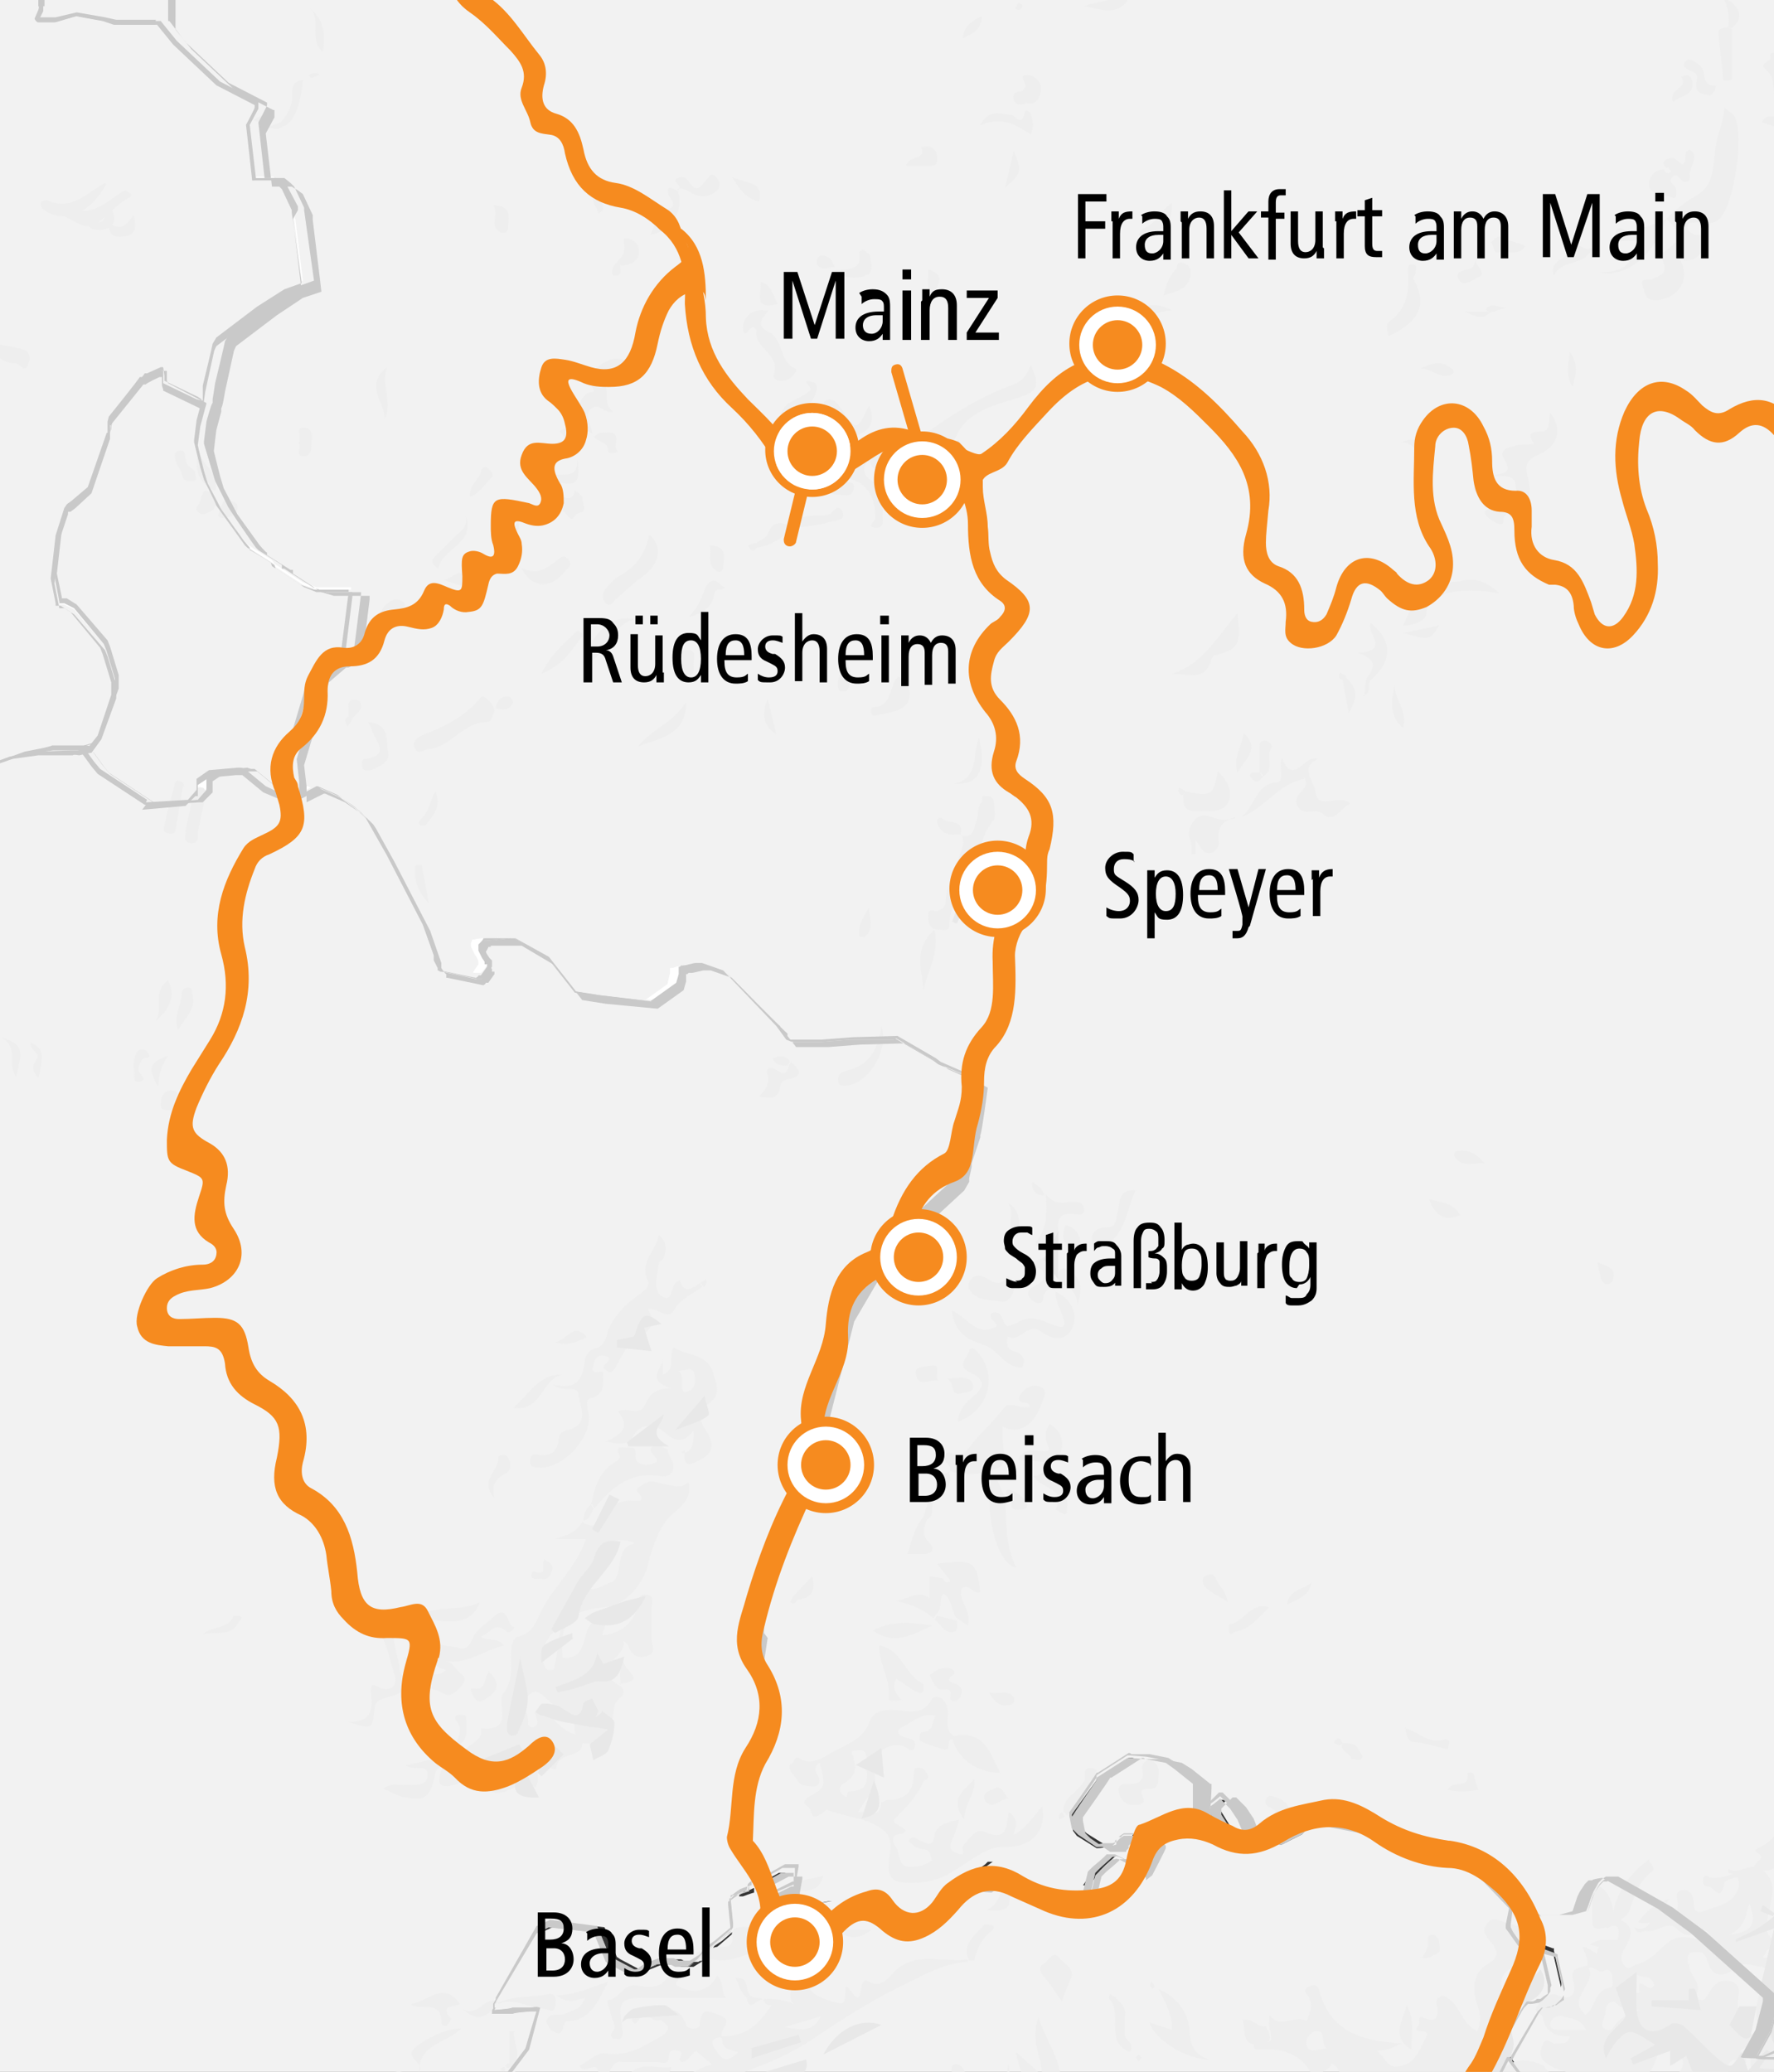
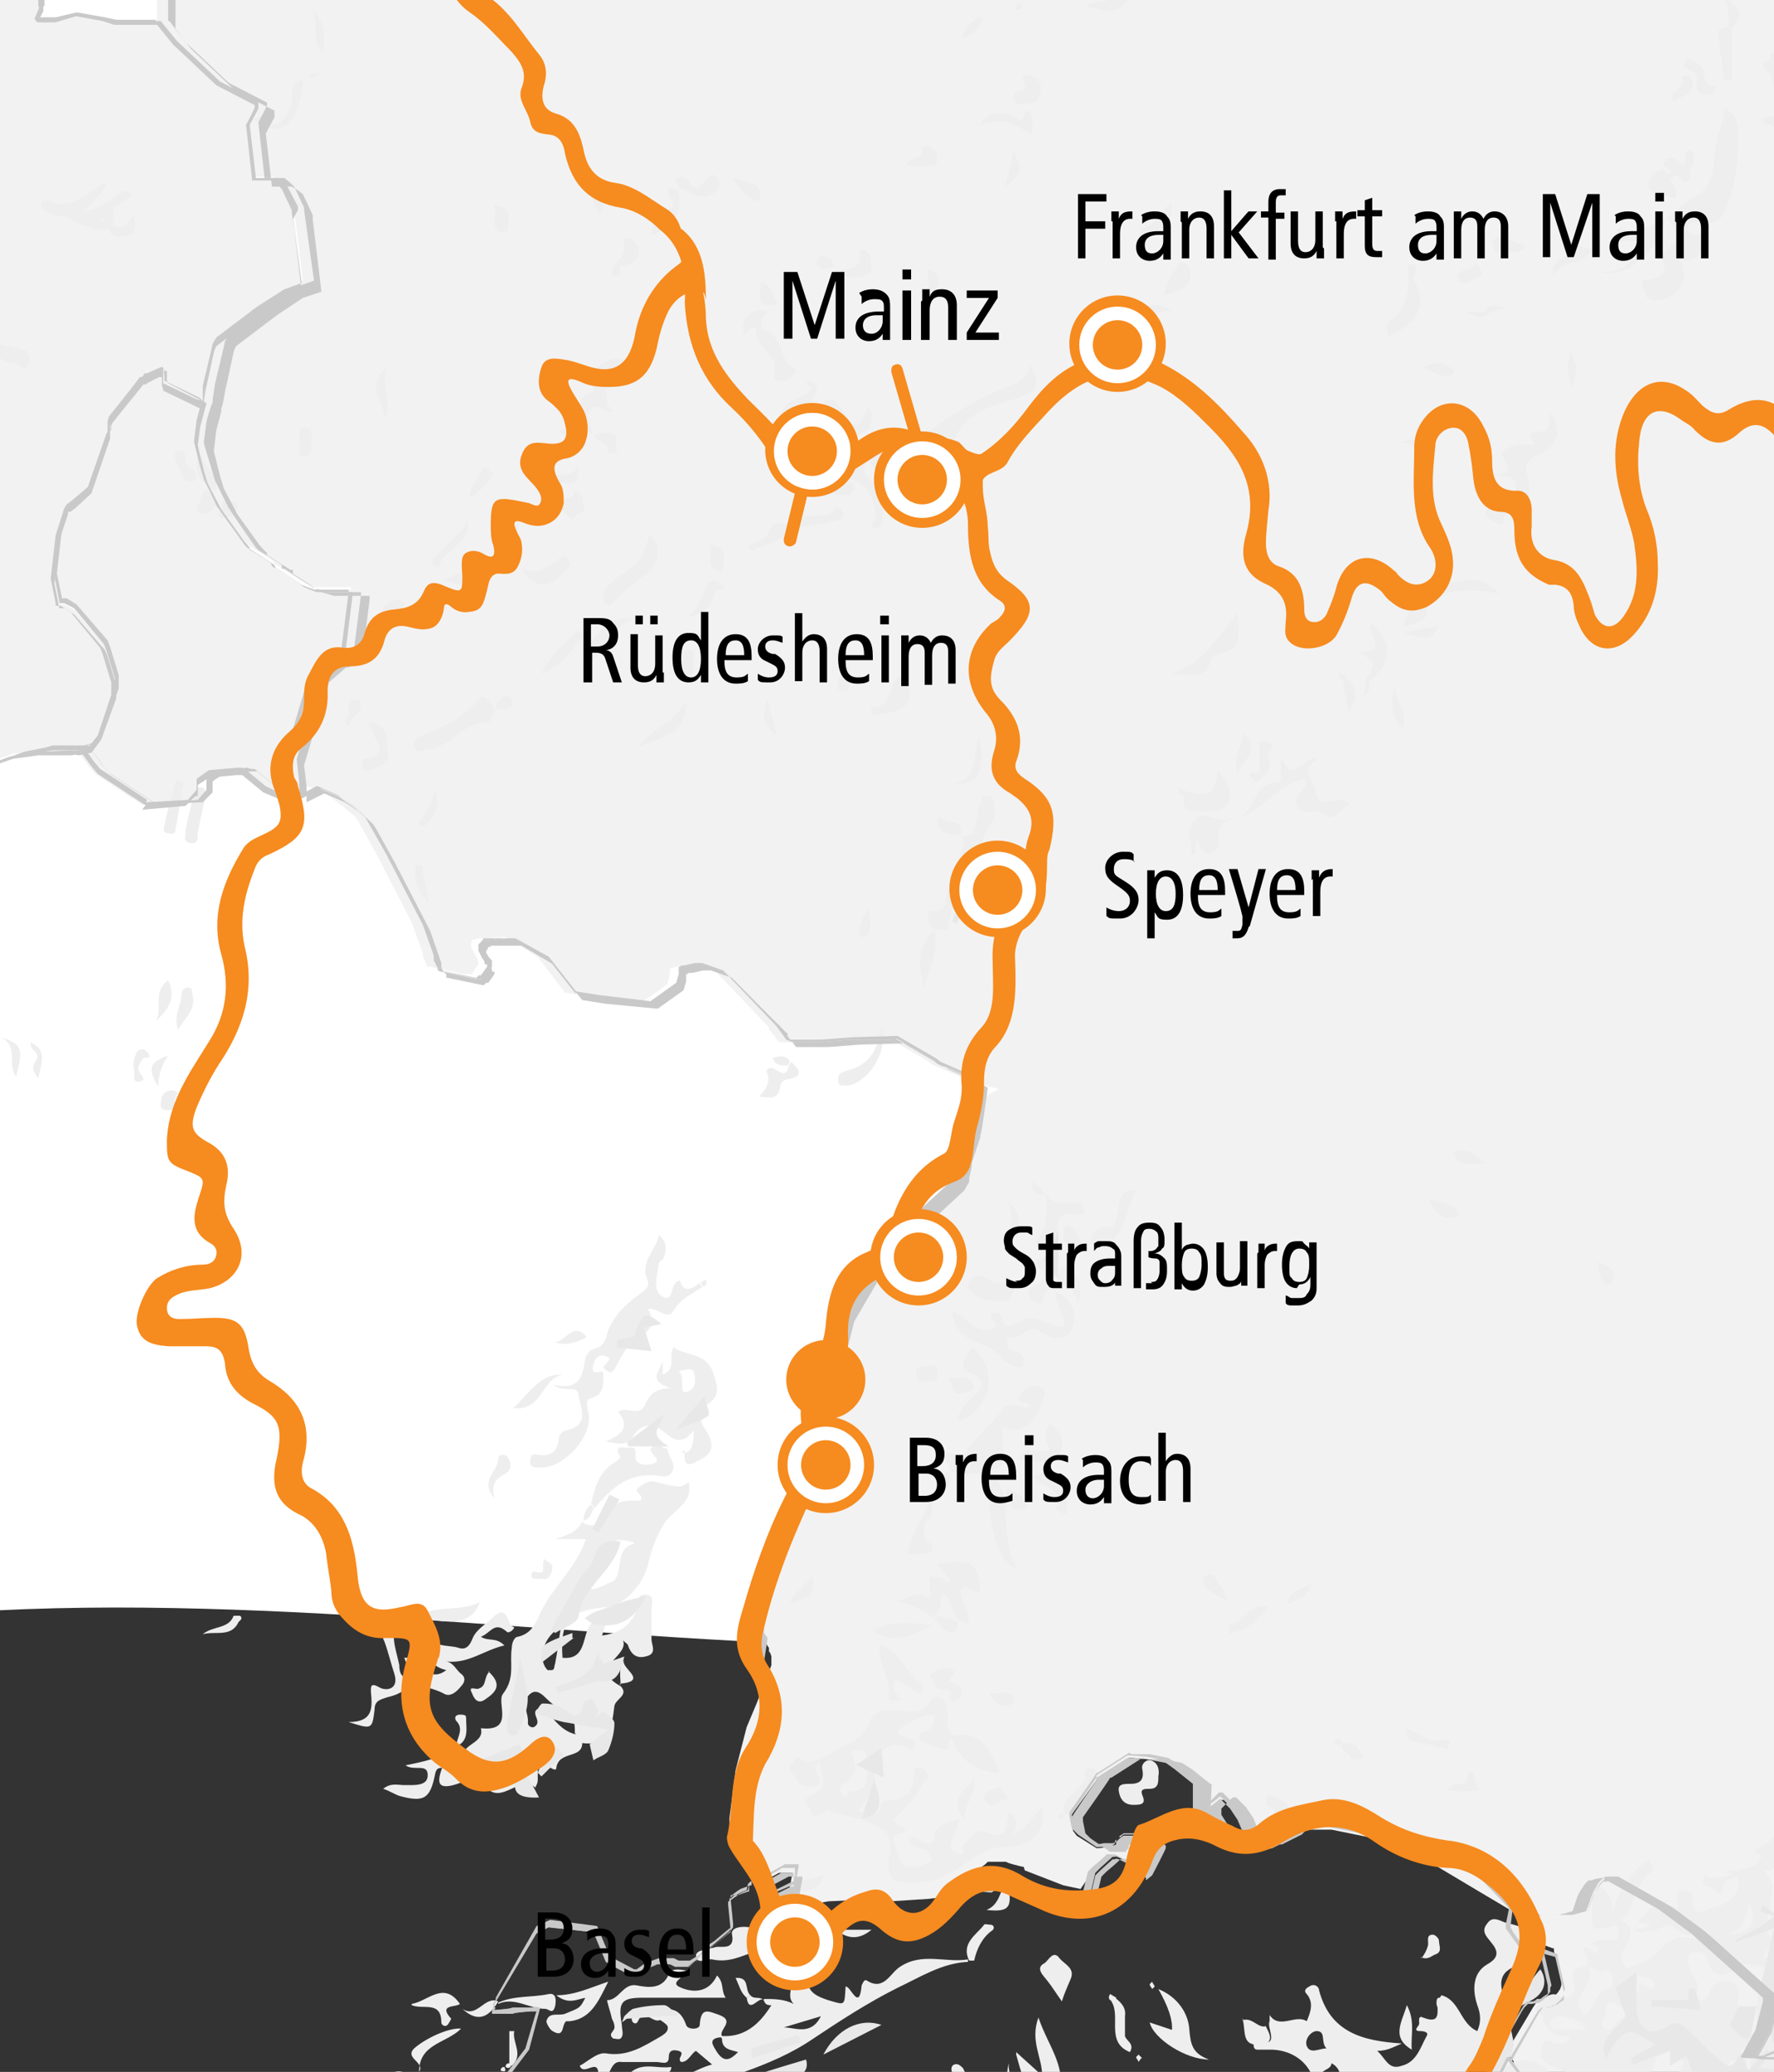
<svg xmlns="http://www.w3.org/2000/svg" id="Ebene_1" data-name="Ebene 1" version="1.1" viewBox="0 0 143.5 167.6">
  <rect x="0" y="0" width="143.5" height="167.6" fill="#333333" stroke="none" />
  <defs>
    <style>
      .cls-1 {
        fill: #eee;
      }

      .cls-1, .cls-2, .cls-3, .cls-4, .cls-5, .cls-6, .cls-7 {
        stroke-width: 0px;
      }

      .cls-2 {
        fill: #000;
      }

      .cls-3 {
        fill: #f2f2f2;
      }

      .cls-8 {
        stroke: #f68b1f;
        stroke-miterlimit: 10;
        stroke-width: .2px;
      }

      .cls-8, .cls-5 {
        fill: #f68b1f;
      }

      .cls-4 {
        fill: #e8e8e8;
      }

      .cls-6 {
        fill: #fff;
      }

      .cls-7 {
        fill: #c9c9c9;
      }
    </style>
  </defs>
  <path id="BG" class="cls-6" d="M146.2,4.1c0-1.7,0-3.3,0-5-23.7.2-47.4.6-71,0C49.4-1.6,23.8-3.4-1.9-3.9c0,8.4.1,16.7,0,25.1-.1,11.4-.8,22.7-1.4,34.1,2.4,10.2,1.9,20.9.4,31.6.5,7.3.9,14.6.9,22,0,7.2-.3,14.3-.6,21.5,25.1-1.6,51.6,2.6,76,2.8,21.3.2,42.6-.7,63.8-.1,2.9-.5,5.9-1,8.8-1.3.3-16.6,1.5-33.2,2.3-49.8,0-1.6.1-3.2.2-4.8-.4-7.2-.9-14.4-1.4-21.6-1.2-17.4-1.7-34.4-1-51.5h0Z" />
  <g id="laender_Kopie" data-name="laender Kopie">
    <path class="cls-3" d="M123.7,169.5c6.6-.2,13.1-.2,19.6.2.6,0,1.2.1,1.7.2,0-1.4,0-2.7,0-4.1h0s-1.3.6-1.3.6h-.1c0,0-.2,0-.2,0h-1.5s1.2-2.2,1.2-2.2l.6-2.2v-.2s0-.4,0-.4l-5.8-5.2-2.7-2-4.4-2.5h-.2c0,0-.8,0-.8,0h-.3c0,.1-.3.4-.3.4l-.4.6-.2.4-.2.6-.2.5-1.1.3h-2.7l-.9-.4h-.3c0-.1-.3,1.5-.3,1.5v.3c0,0,.1.1.1.1l.2.3.7.9h.1c0,0,.5,0,.5,0l1.1.4h.1c0,.1,0,.2,0,.2l.6,2.6v.2s-.1.3-.1.3l-.2.3-.4.4h-.3c0,.1-.3.2-.3.2h-.2c0,0,0,0,0,0h-.3s-.3.3-.3.3l-.2.3-1.9,3.2-.2.4,1,1.4.7,1.6h0ZM13.2,29.8v.7c0,0,.1.3.1.3h0c0,0,2.7,1.4,2.7,1.4l.4.2v.3c-.1,0-.2.3-.2.3l-.3,1.2-.2,1.5v.2s.6,2,.6,2l.3,1,1,2h0c0,.1,1.8,2.6,1.8,2.6l.5.6.2.2,1.9,1.2.2.3,2.3,1.5,1.1.4h1.6c0,0,1.2,0,1.2,0h0c0,.1,0,.3,0,.3l-.6,4.8-.7.5h-.4c0,.1-.2.2-.2.2l-1.4,1.2-2,6.7.2,1.8v1.4s-1.1-.5-1.1-.5l-.8-.3-1.7-1.4h-.2c0,0-.3,0-.3,0l-2,.2h-.3s-1,.7-1,.7h0c0,.1,0,.4,0,.4v.4c0,0-.1,0-.1,0l-.7.7h-.1c0,0-3.4.3-3.4.3h-.1s-3.8-2.5-3.8-2.5l-.5-.6-.8-1.1h0c0-.1,0-.4,0-.4l.8-.2h.1s.8-1.1.8-1.1l1.2-3.3v-1.1s-.7-2.3-.7-2.3l-.2-.5-2.5-2.9-.8-.5h-.4s0-.1,0-.1h0c0-.1-.4-2-.4-2l.4-3.5.7-2.1v-.2c.1,0,.2,0,.2,0l.4-.2,1.3-1.2,1.5-4.4v-1c.1,0,.2-.2.2-.2h0c0,0,2.4-3.1,2.4-3.1h.2c0-.1,1.2-.6,1.2-.6h.2s.1,0,.1,0h0Z" />
-     <path class="cls-3" d="M79.3,87.4l-3.2-1.4-.4-.3-3.1-1.8h-3.6c0,.1-2.6.3-2.6.3h-2.1s-.5,0-.5,0l-.7-1v-.2c-.1,0-4.4-4.5-4.4-4.5l-1.7-.6h-.3c0,0-.3,0-.3,0l-.9.2h-.3c0,0-.1.1-.1.1h0c0,0,0,.5,0,.5l-.2.7h0c0,.1-2.1,1.5-2.1,1.5h-.1c0,0-4.2-.4-4.2-.4l-1.9-.3-2.2-2.9-2.6-1.5h-.1c0,0-.3,0-.3,0h-2.1c0,.1-.2.2-.2.2v.2c-.1,0-.2,0-.2,0v.2s0,.1,0,.1l.3.6.2.3v.2c.1,0,.2,0,.2,0h0c0,.1,0,.2,0,.2l-.5.7-.2.2h-.2c0,0-.3,0-.3,0l-2.7-.5h-.1c0,0-.1-.1-.1-.1v-.2c-.1,0-.4-.5-.4-.5v-.2s0-.1,0-.1h0c0-.1-.9-2.7-.9-2.7l-2.9-5.6-1.5-2.7-.2-.3-.3-.2-.7-.6-1.2-.9-1.6-.7h-.1s-1.5.8-1.5.8l-1-.5-.8-.3-1.7-1.4h-.2c0,0-.3,0-.3,0l-2,.2h-.3s-1,.7-1,.7h0c0,.1,0,.4,0,.4v.4c0,0-.1,0-.1,0l-.7.7h-.1c0,0-3.4.3-3.4.3h-.1s-3.8-2.5-3.8-2.5l-.5-.6-.8-1.1h0c0-.1,0-.4,0-.4h-.5s-2.8,0-2.8,0l-2.2.3-1.2.4-1.8.7c1,8.2.4,16.6-.8,24.9.5,7.3.9,14.6.9,22,0,9.8-.5,19.5-1,29.3-.1,2.5-.3,5-.5,7.5.5,7.5.9,15.1.7,22.6,14,0,27.9,1.1,41.8,2l3.4-4.5.9-3.3h-.6c0,.1-1.5.3-1.5.3h-1.6c0,.1,0,0,0,0v-.2s.1-.4.1-.4l3.3-5.7,1.1-.5,3.8.4,1,2.4.3.2,1.7.9h.2c0,0,.1,0,.1,0l.8-.5,1-.4h.9c0,0,.2,0,.2,0l.4.2h0s.8,0,.8,0h.2c0,0,.8-.6.8-.6l.5-.7.6-.4,1.4-1.2.2-.2-.2-2h0c0-.1,0-.3,0-.3l.4-.3h.3c0-.1.8-.4.8-.4v-.5c.1,0,.3-.2.3-.2h.3c0-.1.6-.2.6-.2h0s0-.3,0-.3v-.4s-.1-.3-.1-.3l-.6-1.3-.2-.2-.6-.6-.4-.3-.2-.2h0c0-.1-.2-1-.2-1v-.7c0,0,.4-3.9.4-3.9l.9-3.5.8-1.9,1.2-3.1v-.3c0,0,0-.4,0-.4v-.4c0,0-.2-.3-.2-.3l-.2-.3-.9-1-.3-.3h0c0-.1,0-.5,0-.5v-.7c0,0,0-1.2,0-1.2v-.2s.2-1.1.2-1.1v-.3c0,0,.1-.2.1-.2l.8-1.9,2.7-5.2,1.6-2.5v-.3c.1,0,.2-.4.2-.4l-.3-1.2-.2-.9v-.4l.3-1.2,1.8-7.1,2.4-4.2,2.5-2.8,4-3.7.4-.6v-.2c0,0,.2-.9.2-.9v-.3c0,0,.4-.9.4-.9l.4-1.2v-.2c.1,0,1.7-2.7,1.7-2.7l.5-.3.6-.3-2.2-.5h0ZM96.5,147.1h-1c0,.1,0,0,0,0v-.2c0,0-.2-.3-.2-.3v-.2s.2,0,.2,0h.7c0,0,.2,0,.2,0h.1c0,.1,0,.3,0,.3v.5s0,0,0,0Z" />
    <path class="cls-3" d="M146.1-.9c-23.7.2-47.4.6-71,0-20.1-.5-40.2-1.8-60.3-2.5l-.2.4v.2c-.1,0-.2,0-.2,0h-.1s-.1,0-.1,0v-.2h-.3l-.6.2-.4.3h0c0,.1-.2,1.9-.2,1.9V1.7c.1,0,1.4,1.6,1.4,1.6l3.5,3.3,3.1,1.6h0c0,.1,0,.2,0,.2h0c0,.1-.7,1.4-.7,1.4l.5,4.5h1.6c0,0,.5.4.5.4l.3.3.8,1.7v.2c0,0,.1.1.1.1l.7,5.7-1.5.5-2.1,1.4-3.3,2.5-.2.4h0c0,.1-.8,3.4-.8,3.4l-.2,1.3v.3c-.1,0-.2.3-.2.3l-.3,1.2-.2,1.5v.2s.6,2,.6,2l.3,1,1,2h0c0,.1,1.8,2.6,1.8,2.6l.5.6.2.2,1.9,1.2.2.3,2.3,1.5,1.1.4h1.6c0,0,1.2,0,1.2,0h0c0,.1,0,.3,0,.3l-.6,4.8-.7.5h-.4c0,.1-.2.2-.2.2l-1.4,1.2-2,6.7.2,1.8v1.4s1.5-.8,1.5-.8h.1s1.6.7,1.6.7l1.2.9.7.6.3.2.2.3,1.5,2.7,2.9,5.6.9,2.5h0c0,.1,0,.2,0,.2h0c0,.1.3.7.3.7v.2c.1,0,.2,0,.2,0h.1c0,0,2.7.6,2.7.6h.3c0,0,.2,0,.2,0h.2c0-.1.5-.8.5-.8h0v-.2h0c0,0-.1-.3-.1-.3l-.2-.3-.3-.6h0c0-.1,0-.3,0-.3h0c0,0,.1-.3.1-.3h.2c0-.1,2.1-.2,2.1-.2h.4c0,0,2.6,1.6,2.6,1.6l2.2,2.9,1.9.3,4.2.5h.1c0,0,2.1-1.5,2.1-1.5h0c0-.1.2-.9.2-.9v-.4c0,0,.1,0,.1,0h.1c0,0,.3-.1.3-.1l.9-.2h.6c0,0,1.7.6,1.7.6l4.3,4.5v.2c.1,0,.8,1,.8,1h.5c0,.1,2.1,0,2.1,0l2.6-.2h3.5c0-.1.2-.1.2-.1l3.1,1.8.4.3,3.2,1.4,2.2.6-.6.3-.5.3-1.6,2.7v.2c-.1,0-.5,1.2-.5,1.2l-.3.9v.3c0,0-.2.9-.2.9v.2c0,0-.4.6-.4.6l-4,3.7-2.5,2.8-2.4,4.2-1.8,7.1-.3,1.2v.4l.2.9.3,1.2v.4s-.2.3-.2.3l-1.6,2.5-2.7,5.2-.8,1.9v.2c0,0-.1.3-.1.3l-.2,1.1v.2s0,1.2,0,1.2v.7c0,0,.2.4.2.4h0c0,.1.3.4.3.4l.9,1,.2.3v.3c.1,0,.2.4.2.4v.4s0,.3,0,.3l-1.2,3.1-.8,1.9-.9,3.5-.5,3.9v.7c0,0,.3.8.3.8h0c0,.1.2.3.2.3l.4.3.6.6.2.2.6,1.3v.3c.1,0,.1.4.1.4v.4s1.6-.9,1.6-.9h1.1c0-.1,0,0,0,0l-.2,1.1h0c0,.1-.1.2-.1.2l-1.4.6,1.1.5,1.3.3,2.2-.4,4.2-.2.2.2h.2c0,0,.4,0,.4,0l3.1-.2,1.7-.2h.2c0,0,.2-.2.2-.2h0c0-.1,0-.3,0-.3v-.3c.1,0,.2-.1.2-.1l2.3-1.7.2-.2h.2s.2,0,.2,0h1.1c0,.1,1.3.4,1.3.4h.1c0,0,.1.3.1.3l3.1,1.2,1.4.3.9-1.3.4-.4,1-.9h.3c0-.1.4,0,.4,0l.8.4h.1c0,0,.1.4.1.4v.7c.1,0,.3.3.3.3l.5-.4h.1c0-.1,1.1-2.2,1.1-2.2h0c0-.1,0-.3,0-.3h0c0-.1-.2-.3-.2-.3l-.3-.3h-.9s-.9,0-.9,0h-.2c0,0-.3.2-.3.2l-.3.3v.2c0,0-.3.2-.3.2h-.7c0,.1-.6.1-.6.1l-1.6-1-.3-.4-.2-1v-.2s2.1-2.9,2.1-2.9h0c0-.1.1-.2.1-.2l2.5-1.6h.2s1.3.1,1.3.1h.2s1.4.3,1.4.3l.8.5,1.5,1.2h0v2.2c0,0,0,.2,0,.2v.2c-.1,0-.2.1-.2.1l-.3.3h.8c0,0,.5.2.5.2l1.2.5-.8-1.3h0c0-.1,0-.3,0-.3l.2-.2.7-.6h.1c0,0,.1,0,.1,0l.8.8.6.9.9,2.1h.3c0,.1.4.2.4.2h.4s.5-.1.5-.1l.4-.2.8-.4.4-.2.3-.3h.3c0-.1.6-.4.6-.4h.6c0,0,1.1,0,1.1,0h.3c0,0,5.4,1.1,5.4,1.1l6.7,4,2.7,1.6h.3c0,.1.9.5.9.5h2.7l1.1-.3.2-.5.2-.6.2-.4.4-.6.3-.3h.3c0-.1.8-.2.8-.2h.2c0,0,4.4,2.5,4.4,2.5l2.7,2,5.8,5.2v.3s0,.2,0,.2l-.6,2.2-1.2,2.2h1.5s.2,0,.2,0h.1c0,0,1.3-.6,1.3-.6h0c0-.6,0-1.2,0-1.7.3-8.8.9-17.6.9-26.4.1-18.6,1.5-37.2,2.4-55.7.9-18.8,0-37.1-1.3-55.8-.6-9-.9-18-1-27.1h0ZM123.7,169.5l-.7-1.6-1-1.4-1,2-.3.7v.4c.9,0,2,0,3-.1h0Z" />
    <path class="cls-3" d="M24,17.1v-.2c0,0-.9-1.7-.9-1.7l-.3-.3-.5-.3h-.3c0,0-1.4,0-1.4,0l-.5-4.5.7-1.3h0c0-.1,0-.3,0-.3h0c0-.1-3.1-1.7-3.1-1.7l-3.5-3.3-1.3-1.6h-2.6s-.9.1-.9.1l-.9-.3-2.3-.4-1.7.4h-.2s-1.2.1-1.2.1h-.2c0-.1.3-.8.3-.8v-.4c.1,0,.1-.2.1-.2v-1c0,0-.3-.2-.3-.2h-.3c0-.1-.9-.7-.9-.7h-.1c0-.1-.3-.8-.3-.8v-.3c0,0-.1-.2-.1-.2v-.4s0-.2,0-.2v-.3c-1,0-2,0-3.1,0,0,8.4.1,16.7,0,25.1-.1,11.4-.8,22.7-1.4,34.1.5,2.2.9,4.4,1.2,6.6l1.8-.7,1.2-.4,2.2-.3h2.8c0-.1.5,0,.5,0l.8-.2h.1s.8-1.1.8-1.1l1.2-3.3v-1.1s-.7-2.3-.7-2.3l-.2-.5-2.5-2.9-.8-.4h-.4s0-.1,0-.1h0c0-.1-.4-2-.4-2l.4-3.5.7-2.1v-.2c.1,0,.2,0,.2,0l.4-.2,1.3-1.2,1.5-4.4v-1c.1,0,.2-.2.2-.2h0c0,0,2.4-3.1,2.4-3.1h.2c0-.1,1.2-.6,1.2-.6h.2s.1,0,.1,0v.7c0,0,.1.3.1.3h0c0,0,2.7,1.4,2.7,1.4l.4.2.2-1.3.8-3.2h0c0-.1.2-.5.2-.5l3.3-2.5,2.1-1.4,1.5-.5-.7-5.7s0-.1,0-.1Z" />
-     <path class="cls-3" d="M1.4-3.8v.3c-.1,0-.2.2-.2.2v.4s0,.2,0,.2v.3c0,0,.4.7.4.7h.1c0,.1.9.6.9.6h.3c0,.1.2.3.2.3V.3c0,0,.1.2.1.2v.4c-.1,0-.4.7-.4.7h.2c0,.1,1.2,0,1.2,0h.2s1.7-.5,1.7-.5l2.3.4.9.3h.9c0-.1,2.7-.1,2.7-.1V-.5c-.1,0,0-1.8,0-1.8v-.2s.4-.3.4-.3l.6-.2h.2v.2c.1,0,.3,0,.3,0h.1s0-.1,0-.1v-.2c.1,0,.3-.4.3-.4-4.5-.2-8.9-.3-13.4-.4h0ZM41.3,162.7h1.5c0-.1.6-.3.6-.3l-.9,3.3-3.4,4.5c2.3.1,4.5.3,6.8.4,19.1,0,38.2-.3,57.2-.4.6,0,1.2,0,1.7,0,5.2-.1,10.5-.4,15.7-.6v-.4c.1,0,.4-.7.4-.7l1-2,.2-.4,1.9-3.2.2-.3.3-.3h.3s0,0,0,0h.2c0,0,.3-.1.3-.1h.3c0-.1.4-.5.4-.5l.2-.3v-.3c0,0,.1-.2.1-.2l-.6-2.6h0c0-.1-.1-.2-.1-.2l-1.1-.4h-.5s-.1,0-.1,0l-.7-.9-.2-.3h0c0-.1,0-.4,0-.4l.3-1.6-2.7-1.6-6.7-4-5.4-1h-.3c0,0-1.1-.2-1.1-.2h-.6c0,0-.6.3-.6.3h-.3c0,.1-.3.4-.3.4l-.4.2-.8.4-.4.2h-.5c0,0-.4.1-.4.1h-.4c0,0-.3-.2-.3-.2l-.9-2.1-.6-.9-.8-.8h-.1c0,0-.1,0-.1,0l-.7.6-.2.2v.2s0,.1,0,.1l.8,1.3-1.2-.5h-.5c0-.1-.8-.2-.8-.2l.3-.3h0c0-.1.1-.3.1-.3v-.2s0-1.9,0-1.9v-.2h0c0-.1-1.5-1.3-1.5-1.3l-.8-.5-1.4-.2h-.2s-1.3-.1-1.3-.1h-.2s-2.5,1.6-2.5,1.6h-.1c0,.1,0,.2,0,.2l-2.1,2.9v.2s.2,1,.2,1l.4.4,1.6,1h.6s.7-.1.7-.1l.2-.2v-.2c0,0,.3-.3.3-.3h.3c0-.1.2-.2.2-.2h1.8s.3.3.3.3l.2.2h0c0,.1,0,.3,0,.3h0c0,.1-1.1,2.2-1.1,2.2h-.1c0,.1-.5.5-.5.5l-.2-.3v-.7c-.1,0-.2-.3-.2-.3h-.1c0,0-.8-.5-.8-.5h-.4c0,0-.3,0-.3,0l-1,.9-.4.4-.9,1.3-1.4-.3-3.1-1.2v-.3c-.1,0-.3,0-.3,0l-1.3-.3h-1.1c0-.1-.2-.1-.2-.1h-.2s-.2.2-.2.2l-2.3,1.7h0c0,.1-.1.4-.1.4h0c0,.1,0,.3,0,.3l-.2.2h-.2c0,0-1.7.3-1.7.3l-3.1.2h-.4s-.2,0-.2,0l-.2-.2-4.2.2-2.2.4-1.3-.3-1.1-.5,1.4-.6h.1c0-.1,0-.2,0-.2l.2-1.1h0c0-.1-1.1,0-1.1,0l-1.6.9h0s-.6,0-.6,0h-.3c0,.1-.2.3-.2.3v.5c-.1,0-.9.3-.9.3h-.3c0,.1-.4.4-.4.4h0c0,.1,0,.3,0,.3l.2,2-.2.2-1.4,1.2-.6.4-.5.7-.8.5h-.2c0,0-.8,0-.8,0h0s-.4-.2-.4-.2h-.2s-.9,0-.9,0l-1,.4-.8.5h-.1c0,0-.2,0-.2,0l-1.7-.9-.3-.2-1-2.4-3.8-.4-1.1.5-3.3,5.7v.3c-.1,0-.1.2-.1.2h0c0,.1,1.6,0,1.6,0h0ZM95.2,146.5h.1c0,0,.7-.1.7-.1h.2s.1.1.1.1v.2s0,.5,0,.5h-1c0,.1,0,0,0,0v-.2c0,0-.2-.3-.2-.3v-.2s0,0,0,0Z" />
  </g>
  <g id="gebirge_klein_Kopie" data-name="gebirge klein Kopie">
    <path class="cls-1" d="M122.3,169.6c.2-.6.4-1.2,1-1.6.5-.4.7.1.6.5,0,.3,0,.7,0,1,6.5-.2,13-.2,19.5.2.6,0,1.1.1,1.7.2,0-1.9,0-3.9,0-5.8,0-.4,0-.8,0-1.2-.2,0-.4.2-.7.2.8-.6.7-1.4.6-2.2-.4-.3-.6-.8-.7-1.3-.6-.2-.3-1.4-1.1-1.3-.9.2-.5,0-.3-.5.3-.4.9,0,1.1-.7-1.5-.4-1.1-1.5-.9-2.5.2-1.2.7-2.3-.5-3.3-1-.8-1.8.4-2.8-.1,0,.2,0,.3,0,.3.8.1,1,.7.8,1.3-.5,1.3-1.8,1.4-2.8,1.8-.5.2-.8,0-.8-.7,0-.4-.2-1.1-.9-1-.8.1-.3.8-.4,1.2,0,.2,0,.4-.1.8-1.9-1.5-1.8,1.8-3.4,1,.3.7.6.3.9.3.9.2,1.8-.9,2.5-.2.7.7,1.2.6,1.8.3.4-.2.6-.2.8,0,.1.2.2.5.2.6-.2.3-.5.2-.9,0-1-.2-1.9-.5-2.9.5-.5.5-1.3,1.3-2.2,1.5-.3,0-.6.6-1,.1-.3-.3-.3-.8-.1-1.2,1-1.6.8-2.1-.8-2.8-1.1-.5-.4.5-.7.7l.2.3c1-.7,1,.3.9.7-.1.8-1.7,0-1.7,1.3,0,.2-.6-.5-1.2-.5.2.5.5,1,.4,1.5-.8.2-1.5.2-1.1,1.4.2.5,0,1.6-1.3,1-.6-.3-1.2.3-1.6.8-.5.6.3.6.4,1,.2,1.2,1.1,1.6,2.2,1.5-.2.8-.8.5-1.2.6-.3.1-.8-.8-1.1.3-.2.7,0,1,.4,1.3,1.3,1,3.3.6,4.2,2.2-1.2-1.3-3.4-.2-4.4-2-1.9-.9-3.3-.4-4.2,1.7,0,.2-.1.4-.2.6h1.7q0,0,0,0ZM140,168c-.1-.3-.4-.6-.3-.8.1-.2.4-.8.8-.5.3.2.3.6.7.2.1-.1,0-.4,0-.6,0-.2-.9-.3-.1-.6.3-.1.5.3.5.6,0,.2,0,.4,0,.8.5,1.6-1,.5-1.5.9h0ZM141.5,154c.5,1.2.6,2.3-1.6,2.5,1.3-.6,1.3-1.6,1.6-2.5ZM136.5,158.9c.1-.4-.2-.9.5-1,.6,0,.9,0,1.1.7.4,1.3,1.2,1.5,2.4.5.7-.5,1.4,0,2,0,.6,0,0,.8,0,1.2-.1,1.1-.7,2.1-.3,3.3.8,0,1.6.2,2.3-.4.4,1-.4,1.2-1.1,1.3-.7.1-1.5,0-2.3,0-.3,0-.7-.2-.5-.4.5-.8-.2-1.6,0-2.4,0-.4.3-1.1-.5-1.4-.7-.2-1.2,0-1.6.5-.2.3-.4.7-.6.9-.2.2-.9,0-.8-.2.8-1.1-.7-1.8-.4-2.7h0ZM135.5,165.8c.4.6,1.2,1,0,2.2-1.3,1.3-2.4,1.1-4,1.1,1.5-.6,2.3-1.7,2.6-3,.3-1.1,1.1-.8,1.4-.4h0ZM132,160c.2-.5.6-.1.9-.1.5,0,.8.2.9.7-.2.3-.3.3-.6.1-.6-.4-.6-.4-.6.3,0,0,.1.2,0,.2-.2,0-.4,0-.5,0-.4-.3-.3-.8-.1-1.2h0ZM132.9,162.5c-1,.3-1.8.6-2.4,1.5-.3.5-.9,0-.9-.1,0-.5.3-.8.3-1.4,0-.4.6-.8.8-.5.6.7,1.4.5,2.2.6h0ZM126.3,164.2c-.4,0-.9,0-.9-.4,0-.6.7-.8,1-.7.6.2,1.4.1,1.9,1.1-.8,0-1.4,0-2,0ZM128.3,163c-1.7-1.3.9-2.5.2-3.8.5-.2.8.5,1.3.2.4-.2.6.2.6.5,0,.3.2.8-.2.9-1.3.2-1.1,1.7-2,2.2ZM96.5,167.7c.7,1.3,2.2,1.7,3.1,2.6h1.8s0,0,0,0c0-.3-.1-.7.4-.7,0,.3,1.3-.1.4.7.3,0,.7,0,1,0,.6,0,1.2,0,1.7,0,4.8-.1,9.7-.4,14.6-.5-1-2.1-1.1-2.1.4-4,1-1.2,2.2-2.6,1.7-4.4-.5-1.6.2-2.1,1.4-2.5,1.2-.4,1-1.5,1.2-2.3.1-.7-.9-.6-1.4-.8-.3-.1-.7-.2-1.1-.3-.5-.2-1-.5-1.4.1-.5.6-.1,1,.3,1.5.5.6.8,1.2-.3,1.8-1.2.7-1.2,2.1-.8,3.3.3.8.3,1.4,0,2.1-1.4-.6-1.4-2.5-2.9-2.9l-.2.3c-.4.5.5,2.2-1.3,1.5-.4-.2-.3.3-.3.5,0,.2-.6.6.1.6.3,0,.7.1.5.4-.5.9-.8,2.1-2,2.4-1.1.4-1.3-.6-2-1.2.8,0,1.3-.3,2-.6-3.2-.2-5.8-.9-6.7-4.3,0-.3-.4-.6-.8-.3-.2.1-.5.3-.2.6.6.7.3,1.5,0,2.2-.9-.6-2.2.7-3-.5,0,.2,0,.4,0,.5-.3.5,1,2.3-1.1,1.5-.3,0-.2.2-.2.3,0,.2,0,.5.3.5.4,0,.8,0,1.2,0,2.4.1,3.8,2,3.4,4l-9.3-2.2h0ZM107.7,166.9c.6.3.7.8.8,1.3.2.6-.5.7-.8.8-.7.2-.6-.6-.8-.9-.3-.7.8-.6.8-1.2ZM105.7,165.5c-.2-.6.4-1.2.8-1.2.8,0,.3.9.8,1.4-.6,0-1.3.5-1.6-.2h0ZM46.8,168.5c-1.5.1-2.2,1.2-3.2,2,.5,0,.9,0,1.4,0h0s.9,0,.9,0c.3,0,.5,0,.8,0,.2-.9,1.3-.4,2.2-.4v.4c1.2,0,2.5,0,3.8,0,.5-.3,1.1-.6,1.7-.8,3.8-1.6,7.9-2.4,11.4-4.8,2.1-1.4,4.4-2.9,6.8-4.1,1.9-.9,3.6-2,5.7-2.1,0,0,0-.1,0-.2-1.8.3-3.7-.6-5.5.6-.8.5-1.3,2-2.7,1.1-.2-.1-.3.2-.4.4-.2,2.2-.9,0-1.3.1-.1,1.6,0,1.5-1.4,1.1-.9-.3-1.6-.6-1.7-1.6-.6.1-.4-1-1.1-.7-.2,0-.4.4-.4.4.6.6-.3,1.5.4,2.2-.8-.4-1.6-.4-2.4-.4,0,.6.6.5.6.5-1,1.6-2.2,2.6-4,2.5-.3-.5,1.1-1.2-.2-1.7-.9-.3-1.5-.7-1.6.8,0,.4-1,.4-1.1,0-.8-2.3-2.6-.7-3.9-1.1-.4-.1-.6.2-.5.6,0,.4.4.5.5.2.5-1.1,1.2.2,1.8-.1,0,0,.5.3.6.5.1.4-.2.6-.5.8-1.4.8-2.7,1.7-4.5,1.4-.7-.1-1.5.7-2.1,1,.3.9,1.5-.7,1.5.7,0,1.2-1.1.5-1.7.6h0ZM66.4,163.1c-.8,1.6-2.1.9-3,.9l3-.9ZM58.4,164.9c0,.9.7.9,1.3,1.1-.6.6-1.1.9-1.7,0-.3-.5-.8-1.1.3-1.2ZM49.3,167.6c.2-.4.4-.9,1-.8.9,0,1.9,0,2.8,0,.4,0,1,.3,1-.4,0-.6.4-.6.8-.5.6.2-.2.6.2.9.6,0,.8-.7,1.2-.9l1.3,1.1c-1.5.4-2.5,1.4-4,1.1.1-.4.7-.3.7-.9-1.3.2-2.6-.6-3.7.9-.2.3-.9.2-1.4,0,0,0,0-.3,0-.4h0ZM50.1,136.3c.9.8-.3,1.1-.4,1.7-.2,1.5-.3,3.3-2.6,3,0,1.3-1.9.6-2.1,2,0,.5-.9-.5-1.5-.2,0,.4,0,.8,0,1.2,0,.2-.1.4-.2.6-1.3-1.2-3,1.9-4.3-.5-.4-.6-1.4,0-2,.2-1.8.6-1.6-.3-1.2-1.4h0c.8.3,1.5,0,1.6-.8.1-1.1,1.8-1.1,1.5-2.3,2.8.3,1.2-2.1,1.8-2.8,1-1.3.5-2.5.7-3.7,0-.4.2-.9.5-.9,1.3-.3,1.5-1.4,2-2.3,1-1.9,2.7-3.3,3.5-5.6h-2.5c.9-.3,1.7-.5,2.2-1.4h0c.9.7,1.9,0,2.1-.5.5-1.4,1.6-1.2,2.6-1.2.4-.5-.7-.7-.1-1.1.4-.3.8-.6,1.4-.4,2,.5,2,.4,2.6,0,.4,1.6-1.1,2.2-1.8,3.1-.8,1.1-1.2,2.4-1.5,3.6-.3,1.4-1.8,3.3-3.4,3.4-3,.3-3.7,1.1-3.5,4.1,1.9.2,1.6-1.7,2.2-2.6.6-.8.4-.9,1.6-1.1l-.6,1.9c1.6-.2,2.5-1,2.9-2.4,0-.4,0-1,.7-.9.7.1.4.7.4,1.1,0,.8,0,1.7,0,2.5,0,.5.5,1.2-.5,1.4-.8.2-1.2-.3-1.4-.9,0-.1-.2-.2-.4-.4.5,1.3-2.9,2.2-.2,3.7h0s0,0,0,0ZM51.3,124.8c-2.1-.8-2.7.7-3.3,2.2-.2.5-.7,1.3-.6,1.4.7.4,1.4-.2,2-.4.5-.1.6-.8.7-1.3.1-.7.2-1.6,1.1-1.8ZM46.5,140.2c0-.7,0-1.2-.6-1.6-.7-.3-1.3-.8-1.8-1.3-.5-.5-.9-.6-1.3-.2-.7.7,0,1.5-.1,2.3,0,.2.3.4.5.3.7-.4-.2-1,.2-1.4,0,0,.2-.1.3-.2,1,.6,1.5,1.9,2.9,2.2ZM45.4,131.6c-1.4.7-2,2.6-1.1,3.5,0,0,.2,0,.3,0,.3,0,.2-.3.3-.5.2-1,.3-2,.5-3.1h0ZM77,140.7c-.5,0,0,1-.7.8-.7-.2-1.3-.4-1.9-.7-.1,0,0-.7.2-.7,1,0,.7-.8,1.1-1.3-1.1-.3-1.9.5-2.7.9-.6.3-.4.7.4.9.5.1.7.3.6.7-.2.5-.5.2-.8,0-1.3-.5-2.8.6-2.5,2,.3,1.2-.2,1.7-.8,2.5-.1.2-.2.3-.5.8.9-.2,1.7.7,1.9-.8,0,0,.4-.2.6-.2,1.3,0,2-.7,2-2,0-.3,0-.7.5-.6.3,0,.4.2.6.5.3.5-.2.4-.3.6-.5,1.2-1.4,2.1-2.3,3-.2.2,0,.4.2.5.7.4,1,.6,0,.8-.5.1-.4.6-.2.9.5.6.1,1.9,1.5,1.7.6,0,1-.2,1.5-.5-.2-.3,0-.8-.6-.9-.5,0-1-.3-1.3-.7.4-.6.7,0,1,0,.5.2.9.6,1.1-.4.1-.9,1-1.1,2-1.3-.2.7-.4,1.2-.6,1.7-.2.5-.2.8.4,1,.9.4.3-.4.5-.6.5-.5,1-1.5,1.8-1.1,1.8.8,1.7-.5,1.9-1.6.8.5.6,1.1.4,1.8q.7-.2,2.3-2.3c.4,2.2-1,3.4-3.2,3.3-1.2,0-2.3.9-3.4,1.6-1.3.9-2.6,1.4-4.3,1.3-1.1,0-1.6-.4-1.5-1.5,0-.9.5-2.1-.5-2.8-1.3-1-3-1-4.5-1.6-.1,0-.4.3-.6.4-.8.5-.6-.5-1-.7-.5-.3-.1-.6.2-.8,1.3-.7,1.3-.8.8-2.7-.5.3-.4.7-.1,1.1.2.4,0,.8-.3.8-.5,0-1.2,0-1.4-.5-.2-.4-.8-.7-.6-1.3.4.2.2-.9.9-.4.6.4,1.4.1,2.1-.3,1.2-.8,2.8-1.1,3.4-2.6.3-.9.8-1,1.7-1.1,1.1,0,2.6.7,3.4-.9,0,0,.6-.5,1.1.4.5.9-.4,2.1.8,2.7l-.3.2h0ZM69.1,142.4c.3.9-.2,1.5-.9,1.9-.4.3-.3.7,0,.9.5.5.2-.3.5-.3,2,0,1.3-1.5,1.4-2.6,0-.6-.2-.8-.8-.7-.9,0,0,.5-.3.8h0ZM48.8,111.1c0,.9.1,1.7-1,2-.5.1-.3.7-.2,1.2.4,1.9-2.1,4.6-4,4.4-.4,0-.8,0-.7-.6,0-.5.4-.5.7-.4,1,.1,1.5-.3,1.6-1.3,0-.4.3-.6.6-.7,2-.4,1.1-1.9,1-2.9-.1-.8-1.2-.1-2.1-.8,2,.5,2.4-.5,2.6-1.8,0-.4.3-1,.8-1.1.8-.2.9-.8,1.1-1.5.5-1.2,1.4-2.1,2.4-2.8.5-.4,1-.7.8-1.2-.7-1.5.6-2.3.9-3.7.7.6.6,1.2.4,1.8,0,.2-.4.3-.4.5-.1.9-.6,2.2.3,2.7,1,.5.5-1.2,1.4-1.3.3,1,.9.7,1.6.2l.2.3c-.8.6-1.7.9-2.3,1.9-.5.9-1.3-.3-2.1-.1.6,1,.4,1.7-.8,2.3-.8.4-1.3,1.5-1.8,2.4-.3.5-.5.5-.8.2-.7-.3.9-.8,0-1.1-.6-.2-.9.2-1,.7-.3,1,.6.4.8.6h0ZM134.8,17.7c.7-.7,1.4-1.3,2.3-1.8,2-1.1,1.3-3.3,1.9-5,.2-.6.4-1.3.5-2.2.3.3.6.4.8.7.8,1.5,0,7.1-1.2,8.3-.6.6-1.3.2-2,.3-.3,0-.6,0-.6.4,0,.2.2.4.4.5.4.3,1.6-.2,1.1.8-.3.7-.8,1.6-2,1.3,0,0,0,0-.1,0,.9,1.6-.1,3.1-1.9,3.3-1,0-.9-.6-1.1-1.1-.3-.8.4-.5.7-.6.6-.3,1.4-.4.9-1.5-.1-.3-.2-.6.2-.8,1.4-1,1.4-1.3,0-2.7h0s0,0,0,0ZM55.1,117.5q1.1.2,1-1.8c-.7,1-1.4,1-2.3.2-.8-.7-1.9-.9-2.6.3-.5.8-1.2.6-2.2.4,1.5-.6,1.9-1.3,1-2.4.7-.5,1.7.5,2.2-.6.3-.7.7-1.3,2.1-1.3-2.3-.7-.5-1.7-.7-2.5v1.4c1.2-.5.4-1.5.9-2.2,1,.7,2.7.4,3.2,2.1.3,1,.7,1.8-.6,2.6-.7.4-.5,1.3,0,2,.5.8.8,1.7-.3,2.3-.8.4-1.6,1-1.4-.7ZM55.3,112.6c.8,0,1-.6.9-1.3-.1-.9-.8-.4-1.3-.4.5.5.1,1.2.4,1.7ZM70.2,37.4c-.2-.5,0-.8.5-.7,1.3,0,2.4-.3,3.6-1.2,2.4-1.8,4.9-3.4,7.7-4.4.8-.3,1.1-.9,1.4-1.6.3,1,1.1,2-.8,2.6-1.8.6-4.1,1-5.1,2.9-.7,1.4-1.7,2.2-2.9,2.9-1,.6-2.1.9-3.3.8.1-.8,1-.7,1.4-1.2-.6-.2-1.2-.3-1.7.2-.6.6-.4-.5-.8-.3,0,0,0,0,0,0Z" />
    <path class="cls-1" d="M33.3,135.7c-.2-.5-.4-1.1-.6-1.6,1.3-.1,1.8,2.2,3.4,1-1.7-.4-1.8-1.9-2.1-3.3.3-.3.7,0,.7.1.2,1.5,1.5,1.1,2.4,1.4.6.2.9-.2,1.1-.7.3-.8,1.1-1.2,1.6-1.7,1.3-1.3,1.2.5,1.7.7.3,0-.3.6-.5.4-1-.9-1.3.1-2.1.4.6.4,1.2,0,1.9.7-1.7.4-2.9,1.5-4.7,1.3.6.1.8.7,1.2,1,.4.3.3.7,0,1-.4.5-.9.9-1.4.6-.9-.5-2-.5-2.7-1.3,0,0,0,0,0,0h0ZM76.8,119.1c.4-.6-.9-.9-.2-1.6.5-.1.9.7,1.8-.4.7-1,1.9-2,2.8-3.2.4-.6,1.4.1,2.1-.1,0-.6-1.2-.1-.8-.9.3-.6,1-1,1.7-.7.5.2.3.8.1,1.2-.6,1.9-1.9,2.7-3.2,2,0,.2,0,.3,0,.5-.1,1,.5,2.4-.3,2.8-1,.5-2.3.7-3.5.4-.2,0-.4-.2-.6,0,0,0,0,0,0,0ZM120.4,38.6c.9-.4,2.1-.1,1.3-1.4-.5-.8.2-1,.7-1.1.5-.2,1.1-.1,1.7-.2-.5-.7-.4-1,.6-1,.8,0,.5-1,.7-1.5,1,1.3.7,2.7-1,3.4-1.1.5-1,1-.8,1.9.4,1.5,0,2.4-1.7,2.9-.5.2-.1.8-.5.8-.3,0-.7-.3-1-.5-.3-.3-.5-.6.2-.8.6-.2-.1-.5-.2-.8-.2-.5-1-.1-1.2-.8.8-.6,1.4,0,1.9.4.5.4.9.5,1.5.3.5-.2,0-.5,0-.8,0-.8-.5-.9-1.2-.9-.2,0-.4,0-1.1,0ZM85.4,104.5c1.2.5,1.9,1.8,1.3,3-.6,1.1-1.7.8-2.5.2-1.1-.8-1.7,1-2.7.4,0,.5-.2,1,.5,1.2.7.2,1,.6.7,1.3-1.4.1-1.9-1.4-3.1-1.8-1.2-.4-2.4-.9-2.6-2.8,1.3.6,2,2.2,3.6,1.3.1-.4-.7-.5-.4-1.1,1-.3.8.9,1.3,1.1,0,0,.8-.3.8-.3,1.2-.8,2.2,0,3.3.3.7.2.5-.4.4-.7-.2-.7-.7-1.4-.6-2.2h0s0,0,0,0ZM89.8,30.3c-.7-1.7-.8-1.7-2.2-.4-.3.2-.5.9-.9.5-.5-.5.2-.7.4-1,.5-.6,1.7-1.2-.3-1.8,1.7-.6,3.1-1.2,3-3.5.4,1.6,1.3,1.5,2.2,1,.7-.4,1.4-.7,2.8,0-3.6.3-3.6,3.2-5,5.2ZM77.7,67.6c1.1.3,1.1-.7,1.3-1.3.2-.4,0-1,.4-1.4.1-.2-.1-.6.3-.5.3,0,.7,0,.7.6,0,.4.2,1,0,1.3-1.6,1.9-1.1,4.6-2.8,6.4-.5.5-.8,1.2-.8,2.1,0,.6-.5.4-.9.4-.5,0-.8-.3-.8-.9,0-.4-.1-.8.6-.6.2,0,.8-.2.8-.8,0-1.3.8-2.4,1.1-3.6.2-.7.5-1.1.2-1.7,0,0,0,0,0,0ZM75.5,130.9c-.8-.7-1.7-1.1-3-1.4,1.1-.2,1.8-.9,2.7-.2v-1.8c.1,0,1.1.2,1.1.2.1.3.3.4.6.2l-.3-.4-.8-1c3-.4,3.2-.2,3.5,2.3-.6.2-.9-.8-1.5-.3-.1.1-.1.6,0,.8.6,1.4.6,1.4.5,2.2l-.9-.6h0c-.5-.6-.3-1.5-1.1-2-.4.5,0,1.2-.6,1.7l-.2.3h0ZM105.5,63c-2.1.4-3.2,2.4-5.1,3.1,1.1-.8,1.1-2.6,2.8-2.8.8,0,.2-1.3.5-2,.9,2.4,1.9-.4,2.9.1-1.5.7-.3,1.8-.2,2.6.2,1.7,1.9.1,2.8,1-.7.4-1.4,1.6-2.1.9-.7-.7-1.7.3-2.2-.8-.4-1,1.4-1.3.5-2.3Z" />
    <path class="cls-1" d="M85.4,104.4c-.6-.3-.9,0-1,.6,0,.6-.7.4-.9.2-.2-.2-.6-.6-.1-1,.4-.3,1.3-.5,1-1.3-.3-.7-1.2,0-1.9-.5.6-.2,1.1-.3,1.5-.5.8-.3.8-.5,0-1-.5-.4,0-.6,0-.7.7-1,.7-2.2.6-3.6.7.9,1.4.7,2.1.6.6,0,1,.1,1,.7,0,.5-.6.3-.8.3-1-.1-1.4.2-1.3,1.3.2,1.6-.6,3.2-.3,4.8,0,0,0,0,0,0ZM47.8,121.7c.3-1.3.6-2.6,1.9-3.4.2-.1.6-.4.4-.6-.4-.8.2-.6.6-.6.4,0,.8-.2.7.7,0,.7.8.8,1.4.6.7-.2.1-.6,0-.8-.4-.4,0-.6.2-.7.4-.2.6.3,1,.3,0,.6.7,1.1.4,1.8-.2.4-.6.5-1,.4-2.4-.4-3.9.9-5.3,2.6,0,0-.2-.2-.2-.3h0ZM55.7,159.3c-.2.6-1.5,1-.8,1.4,1,.5,2.4.6,3.1-.9.6.6.3,1.2.7,1.8-2.3,0-4.5,0-6.7,0-1.8,0-2,.4-1.7,2.2,0,.4.2.8-.1,1.1-.1.1-.5,0-.6,0-.5-.4.2-.6.1-1,0-.2-.1-.4-.2-.6-.1-.5-.3-1-.4-1.5,1,0,1.3-1.4,2.4-1.2,1,.2,2.1.3,2.6-.9.2-.5.8-.4,1.4-.3h0ZM128.9,152.4q1.3.3,1.6,2.2c.4-1.8,1.5-3.2,2.9-4.2,0,.4.7.7.1,1.1-1,.8-1.3,1.9-1.7,3.1-.2.6-2.2,1.6-2.7,1.4-.3-.1-.3-.4-.3-.7,0-.9,0-1.8,0-2.8ZM82.2,166l2.1,1.9c0-1.5-1-2.8-.3-4.7.8,2.4,2.5,4.2,1.5,6.6-.6.2-.4-.4-.7-.5-.1,0-.3-1.5-.5,0-.1.5-.4,0-.5,0-1-.6-1.2-1.7-1.6-3.1ZM40,57.5c-.2.4-.2.9-.6.9-1.9,0-2.9,2-4.7,2.2-.4,0-.8.5-1.1,0-.3-.4,0-.9.5-1.1,1.8-.7,3.5-1.5,4.8-3.1.2-.3,1.1.6,1.1,1.1ZM93.7,160.9c1.5.6,2.4,1.9,2.5,3.2.1,1.2.2,2,1.6,2.5-1.9,0-4.5-1.7-4.8-3l1.8.6q.1-1.2-1.1-3.3ZM57.6,158.5c-.3-.1-1.3.5-1.3-.3,0-.5,1-.5,1.6-.7.5-.1,1.6.3,1.3-1.1,0-.5.8-.6,1.4-.5.8,0,1.1.6,1.3,1.3.2.7-.5.6-.9.7-1,.3-2,.9-3.4.6h0ZM47.8,35c-1.3-.6-1.4-2.3-.3-3.2.2-.1.7,0,.5-.3-.3-.5-.8-1.3-.3-1.5,1-.4,1.9-1.6,3.2-.6-.3.9-2.6-.3-1.9,1.8.2.7-.2,1.5.6,2.1-.7.2-1.1-.7-1.7-.3-.8.6,0,1.4,0,2.1ZM31.9,131.7c-.2,1,.2,2,.4,3,0,.3,0,1.2,1,1h0c-.2,1-1.1,1.4-2,1.6-.6.2-1,.3-1,1-.2,1.6-.2,1.6-2.1,1,2.1,0,1.9-1.3,1.8-2.5,0-.4,0-.7.7-.3.5.3,1.6.2,1.2-1.1-.3-.9-.5-1.8-.8-2.6-.5-1.1,0-1.1.9-1h0s0,0,0,0ZM62.1,25.2c-.4.5-1,1.1,0,1.6,1.3.6.9,2.4,2.2,3,.3.2,0,.3-.1.5-.3.4-.6.5-1.1.5-.3,0-.6-.2-.5-.5.6-1.7-1.7-2.1-1.4-3.6,0,0-.1-.1-.2-.2-.3-.3-.8,1.2-.9,0,0-.7.6-1.5,1.7-1.4.1,0,.2,0,.4,0ZM100.1,49.6c.3,2.6.1,2.9-1.8,3.4-.1,0-.3.2-.3.3-.5,1.9-1.9,1.2-3.2,1.2,2.4-.7,3.6-2.9,5.3-4.9ZM52.6,43.3c1,1,.8,2.3-.7,3.4-.7.5-1.3,1.1-2,1.7-.3.2-.5.8-.9.4-.3-.3-.3-.8,0-1.2.3-.3.6-.7.9-.9,1.4-.7,2.3-1.8,2.6-3.4ZM81.3,121c.1,2,0,4,.9,5.8-1.4-.2-2.5-3.7-2.1-7.3.9,0,.7,1.1,1.2,1.5h0ZM36.9,141.3c.2.9-.8,1-1,1.7h0c-.4,0-.6,0-.7.5-.4,2-.9,2.3-2.8,1.8-.4-.1-.8-.4-1.4-.6.6-.5,1.2-.3,1.7-.3.8,0,1.9.1,1.9-.8,0-1-1.1-.3-1.8-.8,1.5-.3,2.9-.6,4-1.4h0s0,0,0,0ZM134.8,17.7c-.9,2.8-3.3,4.9-5.4,4.3,1.9.1,2.8-.7,2.9-2.5,0,0-.2,0-.3,0-.5-.2-1.5.5-1.3-.6.1-1,.8,0,1.2-.2,1-.2,2-.6,3-1,0,0,0,0,0,0h0ZM70.1,37.4c-.4.6-.1,1.2.3,1.4,1.4.8.9,2.2,1,3.3,0,.4-.1.6-.6.6-.7-.1-.1-.5,0-.7.1-1.9-.9-3.3-2.6-3.3l-.3-.2c.6-.6.8-1.2.3-2,.9,0,1.3.8,2,1,0,0,0,0,0,0ZM73,137.5c-.4.1-1.1.1-1.1,0,.2-1.5-.8-2.9-.8-4.4,1.9.3,2.1,2.5,3.6,3.1,0,0,0,.4,0,.6-.2.3-.4.1-.7,0-.5-.3-1-.7-1.5-1-.4.7,0,1.3.5,1.8ZM134.8,13.6c-.2-.2-.4-.5,0-.7.6-.4.9.2,1.3.4.5-.2-.1-1,.6-1.2,0,0,.2.2.3.3.2.7-.4,1.2-.3,1.9,0,.2,0,.4-.4.4-.4,0-.6-.9-1.1-.3-.3.4.5.6.4,1.1,0,.2,0,.6-.3.5-.7-.3-1.7-.2-1.9-.9-.1-.4.2-1.4,1.2-1.4.1.3.3.4.6.2l-.3-.4ZM77.3,140.4c2.4-.4,2.8,1.5,3.6,3-1.9,0-3.4-1.1-3.9-2.8l.3-.2ZM99.9,66.1c-1.1.3-1.5,1-1.3,2.1,0,.4-.4.8-.7.8-.7.1-.8-.7-1.2-1v1.1c-.1,0-.3,0-.3,0,0-.5,0-.9-.2-1.4-.2-.9.7-2,1.5-1.7.4.1.8.3,1.2.3.3,0,.6,0,1-.1ZM47.4,161.6c-.7.1-1.4.6-2.4-.2,1.5,0,2.7-.6,4.2-1.1-.8,1.6-1.4,3-3.1,3.2-.1,0-.2,0-.3,0-.4.3-.1,1.4-1.1.8-.2-.1-.5-.6-.5-.8.2-.8,1-.4,1.5-.6,1.2-.5,1.2-.4,1.7-1.4h0ZM95.9,64c2,.5,2.3.3,2.6-1.6.8.7,1.3,1.7.8,2.6-.5.8-1.7.6-2.7.6-.9,0-.9-.7-.9-1.3l.2-.3h0ZM77.5,115c0-1,.8-1.7,1.3-2.1,1.1-.9.5-1.5-.2-1.8-1.3-.6-.4-1.2-.2-1.8,0-.3.4-.3.6,0,1.8,1.9,1,4.8-1.5,5.7ZM110.4,56.3c0-.6,0-1.1.2-1.5.6-.8.8-1.5-.8-2,2.8-.1.6-1.7,1.1-2.4,1.7,1.4,1.8,3,0,4.6-.4.4.2,1-.7,1.3ZM82.1,103.7c0,1.1-.6,1.7-1.1,1.6-.9-.2-2,0-2.6-1-.2-.4.1-1,.6-1.1.8-.2,1.7,1.4,2.5,0,0,0,.5.5.5.5ZM93.7,143.7c0,.5,0,1-.7,1-.4,0-.8,0-.6.5.3.7,0,.8-.7.8-.8,0-1.1-.5-1.2-1.1-.1-.6.4-.6.9-.6.7,0,1.2-.2,1-1.2-.1-.4.3-.8.7-.7.6.2.7.8.6,1.3ZM112.3,27.2c0-.4-.3-.9.1-1.2,1.4-1,1.6-2.4,1.5-3.9,0-.3-.1-.8.4-.7.4,0,.2.4.2.7,0,.2-.3.3-.1.6,1.3,2.4-.2,3.6-2.1,4.5ZM85.9,161.9c-.5-.7-.8-1.2-1.2-1.7-.3-.4-1-1-.2-1.4.3-.2.7-1.1,1.2-.4.4.5,1.3.8.9,1.7-.2.5-.5,1.1-.7,1.8h0ZM10.6,15.9c-1,.5-1.7,1.3-2.4,1.9-1.2,1.1-2,.1-3-.3-.1,0-.2-.4-.2-.6,0,0,.3-.2.4-.2,1.9,1,3.1-.3,4.5-1.2.3-.2.4,0,.7.2ZM91.9,96.2c-.9,1.8-.8,4.3-3.4,4.8-.5-1,0-1.7.9-1.7,1,0,.8-.6,1-1.2.2-.7,0-2,1.5-1.8ZM67.7,35.4c.3.8-.6,1.4-.4,2.3,0,0-.3.5-.6.4-.4-.1-.2-.4-.2-.7,0-.6-.3-1-.7-1.4-.2-.2-.9-.1-.5-.7,0-.1.3-.3.4-.3.3.2.9.1.9.8,0,.2,0,.4.5.4.7-.9-.9-1.7-.1-2.6h0s.4.3.4.3h0c.4.5.2,1.2.7,1.7,0,0,0,0,0,0ZM71.3,83c.7,2.3-1.5,5.1-3.2,4.8-.3,0-.3-.3-.3-.5,0-.6.5-.6.7-.7,1.7-.4,2.5-1.5,2.8-3.6ZM72.6,54.7c1.1.5,1.2,1.7.7,2.3-.5.6-1.7.7-2.6.9-.3,0-.3-.7-.1-.7,1.6,0,1.3-1.7,2-2.4ZM33.7,130.7c1.8-.9,3.6-.3,5.1-1.1-.5,1.6-2.1,2-5.1,1.1Z" />
    <path class="cls-1" d="M66.8,33.4c.6-.4-.6-.7,0-1,.6-.3.9.2,1.2.6,1.3,1.9,1.3,1.9,2.3-.2.7,1.6-.2,2.6-2.5,2.6h0c0-.6.4-1.5-.7-1.7h0c.1-.3.1-.6-.4-.3h0s0,0,0,0ZM42.1,45.9c1.3.7,2.1.1,3-.6.2-.2.6-.5.9,0,.3.4,0,.6-.2.8-1.2,1.6-2.8,1.6-3.7-.3ZM47.5,53.3c.1-1.9,2.1-3.7,3.8-3.2-1.9.5-2.1,2.6-3.6,3.5,0,0-.2-.3-.2-.3ZM29.2,51.5c1.1-.4,1.2-1.3,1.6-2,.3-.6.6-.8,1.1-1,.2,0,.5,0,.7.2.4.3,0,.4-.2.6-.7,1.2-1.1,2.8-3.3,2.3ZM141.9,151c0-.4,1-.6.3-1.1-.3-.2-.3-.2,0-.4.7-.3,1.2-.7,1.6-1.4.2-.3.6-.3.9-.1.4.3,0,.7-.2.8-.5.2-.7.5-.6,1,.2,1.3-.5,1.6-1.6,1.5l-.3-.2h0ZM74.7,80.1c-.1-1.6-.9-3.3.9-4.9.4,2-.6,3.4-.9,4.9ZM51.6,60.4c1.1-1.4,2.8-1.9,3.9-3.6,0,2.8-2.3,2.9-3.9,3.6ZM42.7,36.2c.9-.4,1.8,0,2.5-.5.1-.1.6.2.4-.4,0-.2-.7-.4,0-.6.3,0,.8-.2.9.4,0,.3.5.5.2.9-.6.8-2.8,1.1-4,.3ZM15,67.2c.2-1,.4-1.9.7-2.9,0-.3.1-.7.6-.6.3,0,.4.4.3.8-.2.9-.4,1.9-.6,2.8,0,.4.1,1-.6.9-.7-.1-.3-.7-.4-1ZM77.2,63.4c2.1-.5,1.4-2.5,2-3.7q.9,3.9-2,3.7ZM82.4,118c.6-1.2,1.7-.4,2.5-.7-.3-.7-.5-1.4,0-2.1,1.2.6,1.2,2,.7,2.6-.7.9-2,.2-3.2.3ZM116.9,48c-.5.5-1.5.5-1.5,1.6,0,.5-.9,1-1.9,1,.4-1,1-1.8,1.2-2.8.2-.8,1.4-.2,2.2.1h0ZM83.7,119.4c.6,0,1-1,1.6-.3.9.9,1.1,1.9,1,3.1,0,.3-.2.4-.4.2-.2-.1-.5-.3-.5-.3.9-1.8-1.2-1.6-1.8-2.7ZM140.1,2.4c0,1.3,0,2.5,0,3.8,0,.1,0,.3-.2.3-.2,0-.5,0-.5,0-.1-1.3-.3-2.6-.4-3.9,0-.3.5-.4.8-.4l.3.2ZM29.8,58.4c1.8.2,1.4,1.5,1.6,2.5.1.8-.7,1.1-1.4,1.4-.2,0-.6.1-.7-.2,0-.2-.1-.7.2-.7,2.2-.3.8-1.5.6-2.3,0-.1-.1-.3-.3-.6ZM145.3,8.3c.3.7,1.3.5.9,1.5-.3,1-1,.7-1.6.6-.7,0-1.4-.3-2.1-.5.6-1.4,2.7.9,2.8-1.6ZM33.3,162.1c1.3-.2,2.6-1.9,3.9,0-.3.3-1.8,0-.7,1.2,0,0-.2.4-.3.5-.2.2-.5,0-.5-.2,0-1.8-1.5-1-2.4-1.4ZM33.9,167.6c.5-.8-1.2-1.1-.4-1.9.9-.8,2.8-1.7,3.8-1.6-1.2,1.2-3.4,1.2-3.4,3.5ZM64,85.9c.5.5,1.2,1.1-.2,1.4-.3,0-.7.2-.7.7-.2,1-.9.8-1.7.7q1.1-1.1.6-2c.4-1.1,1.5,1.1,1.8-.5l.2-.3ZM68.1,38.7c.1.5,1.3,0,.9,1-.2.6-.9.3-1.3.3-.6,0-1-.4-1.5-.6-.5-.2-.6-.5-.5-.8.2-.4.6-.3.8-.1.4.3.8.3,1.2,0l.3.2ZM70.6,131.9c1.5-.8,3-.7,4.8-.4-1.7.8-3.1,1.6-4.8.4ZM94.1,24c.2-.8.4-1.6,1-2.2.2-.2,0-.8.7-.5.6.3.5.6.5,1-.2,1.2-1.3,1.3-2.2,1.6ZM83,8.4c-.3,0-.8.2-1-.3-.1-.5.1-.7.6-.7.1,0,.2-.2.3-.3.3-.3-.8-1.2.4-1,.5.1,1,.6.9,1.2-.1.7-.4,1.3-1.3,1ZM54.8,15.4c.6,1.5-.4,3.3-2.2,3.6.4-.8.5-1.7,1.5-2.1.6-.2.3-.6,0-1.1-.2-.6,0-.8.6-.4,0,0,0,0,0,0ZM-.9,27.7c1,.2,1.7.3,2.5.5.6.1,1,.5.7,1.2-.3.9-.7,0-1,0-1,0-1.8-.6-2.2-1.7ZM77.2,135.4c-1,.7,0,.7.3.9.4.3.3.6.2.9,0,.2-.3.4-.5.4-.5,0-.3-.3-.3-.6,0-.6-.6-.2-1-.4-.4-.3-.5-.7-.7-1.1.3-.2.5-.4.8-.5.4-.1.9-.2,1.2.2,0,0,0,.2,0,.2ZM100.6,163.4c.7-.2,1.2.7,1.8.5,0,.2,1.1,1.5-.7,1.5-1.3,0-.9-1.2-1.2-2.1ZM82.9,170.4c-.3-1.3-1.4-2.2-1.3-3.5-.3,1.2-.1,2.3.4,3.5h.8ZM40.3,162c1.3-.6,2.7-.4,4.1-.7.6-.1.6.5.5,1-.2.7-.5.2-.8.2-1.3,0-2.5-1-3.8-.4h0ZM45.5,111.2c-1.7.3-1.6,3-4,2.7,1.3-1.1,2.1-2.8,4-2.7ZM43.8,54.5c.7-1.5,1.7-2.3,2.6-3.2.1-.1.3-.4.5-.2.1.1.4.2.1.5-.8,1.1-1.5,2.2-3.2,2.9ZM54.8,15.4c.6-.4-.6-.7,0-1,.4-.2.8,0,1,.4.6.9.9.2,1.3-.2.2-.2.4-.8.9-.2.3.4.3.8-.1,1.1-.4.3-.9.5-1.5.3-.6-.1-.9-.7-1.6-.5,0,0,0,0,0,0ZM79.3,10.1c.7-1.3,1.6-.9,2.5-.8.3,0,.8,1,1.1-.2,0-.4.5,0,.5.2.2.5.2,1,0,1.6-1.2-.8-2.3-1.5-4-.8ZM143.5,8.1c0-1,0-1.9-.6-2.4-.8-.7.6-.7.3-1.2,0-.1,0-.3.4-.2.5.2.7.5.6,1,0,.9.2,1.9-.7,2.8h0ZM103.2,146.5c-.3-.3-1.2-.4-.7-1.1.2-.3.7,0,1,.1.6.3,1,.8.7,1.4-.4.9-1.4.6-2.2.9,0,0-.5-.3,0-.5.4-.2,1-.3,1.2-.8h0ZM67.3,21.9c1.2-.2,2.5.1,2.2-1.5,0,0,.3-.3.3-.2.2.1.5.3.6.5,0,.5.3,1.2-.2,1.5-.8.4-1.7.4-2.8-.3ZM22.7,9.9c.6-.7,1-1.4.9-2.3,0-.6.2-1.1.9-1.1q-.3,3.1-1.5,3.7c0,0-.2-.2-.3-.2ZM37.7,41.8c.7,2.1-1.7,2.5-2.2,4,0,.3-.3,0-.3,0-.3-.2-.3-.5,0-.8.5-.5,1.1-1.1,1.6-1.6.4-.4,1-.7.9-1.5ZM63.1,33.8c.2-1,.7-1.2,1.3-1.5.4-.2.8-.4,1.1-.7.3-.3-.9-1,.2-.7.5.1.4.6.2,1.1-.5,1.3-1.7,1.3-2.8,1.9ZM90.7-.7c-.8.9-2,.8-3,1.2,1.2.2,2.4.8,3.4-.3.2-.3.3-.6.1-.8,0,0-.5,0-.5,0ZM44.4,40.3c.7-.8,1.8.8,2.1-.6,0,0,.6.3.6.6,0,.4.5,1.1-.3,1.2-.3,0-.4.9-.9.2-.4-.5-1-.9-1.5-1.3ZM75,122.9c-.3.7-.5,1.3.2,1.9.3.3.4.8-.3.9-.5,0-1,0-1.5,0,.4-1.2.6-2.2,1.3-3,0,0,.2.2.3.2ZM138.8,6.9c0,.5-.4.9-.6.8-.4-.1-1-.1-1-.8,0-.4.3-.9-.3-1.1-.4-.2-1-.4-.5-.9.3-.3.8.2,1.1.4.6.4,0,1.8,1.4,1.6ZM86,146.6c0-.7.3-1.1.8-1.5.3-.3.6-.6.9-1,.2-.3-.3-1.1.6-1.1.1,0,.4.2.4.2-.2.5-.2,1.3-.6,1.5-.9.5-1.2,1.5-1.8,2.2l-.2-.3h0ZM64.1,157.6c.1-.8.4-1.4.3-2,0-.3-.2-.8.3-1,.2,0,.6,0,.6,0,.2.4.7.9.4,1.3-.4.5-.5,1.4-1.6,1.6Z" />
    <path class="cls-1" d="M116.9,48c-.2-1.1.8-.9,1.3-1,1-.3,2,0,3.1,1-1.7-.3-3.1-.3-4.4,0,0,0,0,0,0,0ZM125.7,22.3c-.4-1.3,1-1.3,1.2-1.9.6-1.3,1.3.2,1.9-.4-.5,1.6-2.5.9-3.1,2.3ZM90.2,161.6c.5.4.9.8.8,1.5,0,.5,0,1.1,0,1.6.1.4.8.6.4,1.3-2-.8-.7-2.9-1.5-4.1l.2-.3ZM64.2,42.7c.3-.9,1-1,1.8-1,.4,0,.8,0,1.1-.1.3-.1.6-.9,1-.3.4.8-.5.8-.9.9-1,.3-2,.4-3,.5h0ZM31.9,131.7c-2-2.6,1.3-1,1.5-1.9-.2.9-.2,2-1.5,1.9h0ZM78.4,158.6c-.7-1.4.6-2.1,1.2-2.9,0-.1.4,0,.6,0,.3.1.2.4,0,.5-.8.6-1.2,1.5-1.4,2.4,0,0-.3,0-.5,0,0,0,0,0,0,0ZM14.4,83.3c-.4-1.2.3-2,.3-3,0-.2.3-.5.6-.4.3,0,.2.4.3.7.2,1.1-.6,1.7-1.2,2.7ZM31.1,33.9c.1-1.3-1.7-2.7.2-4.2-.5,1.5.5,2.9-.2,4.2ZM142.2,151.3c-.9.5-2.6.6-2.7,1-.3,1.7-.9.3-1.3.3-.5,0-.5-.4-.4-.7.2-.4.4,0,.6,0,1.2.1,2.3-.6,3.4-.9l.3.2ZM55.8,49.8c.6-.6.9-1.3,1.2-2.1,0-.1.5-1.3,1.3-.4.1.2.7.2,0,.4-.2,0-.5,0-.5.3-.2,1.2-1,1.6-2,1.9ZM39.5,135.2c1.2,1.1.6,1.7-.3,2.3-.6.4-.9-.2-1-.5-.4-.7.3-.3.5-.4.7-.2.4-.9.9-1.4ZM73.3,13.4c.2-.9,1.7-.4,1.2-1.5.3,0,.6-.1.8,0,.4.2.5.5.5.9,0,.4,0,.6-.5.6-.6,0-1.2,0-1.9,0ZM79.1,169.8c-1.2-.3-1.5-1.2-2-2-.2-.3-.2-.7.1-.8.3-.1.5.1.7.3.4.8.8,1.7,1.2,2.5ZM16.1,36.4c.1,1.2,1.7,1.8,1.3,3.3-1.5-.7-1.7-1.9-1.3-3.3ZM100.6,59.3c1.4,1.3.1,2.1-.5,3.2-.4-1.2.4-2.2.5-3.2ZM114.2,165.8c-1.7-1-.8-2.2-.4-3.6.7,1.3.3,2.4.4,3.6ZM87.2,105.6c-.1-.7-.3-1.3-1.1-1.6-.6-.2-.6-1-.3-1.3.3-.3.8.1,1.2.5.7.7.3,1.6.2,2.4ZM102.6,130.1c-.9.8-1.5,1.7-2.7,1.9-.2,0-.3.4-.5,0,0-.2,0-.6,0-.6,1.2-.1,1.7-1.8,3.2-1.4h0ZM113.6,139.8c1.1.2,2,1.4,3.3.9.3,0,.4.2.3.4,0,.1-.1.4-.1.4-.9-.2-1.8-.5-2.8-.6-.4,0-.6-.6-.6-1.2h0ZM40,121.2c-1.3-1.5.4-2.2.3-3.3,0-.2.6-.3.7-.1.4.5.4,1.1-.1,1.4-.8.4-1.2.9-.9,2ZM64.1,42.7c-.8.8-1.7,1.4-2.8,1.6l-.2-.3c.3-.3.8-.4,1-.8.5-1.3,1.3-.9,2.1-.5h0ZM25,.6c1.1.9,1.4,2,1.1,3.6-1.2-1.1,0-2.7-1.1-3.6ZM37.9,46.3l-.2-1c1.1.1,1.1,1.1.8,1.6-.5.8-1.3.5-2.6,0,.9-.2,1.1-.9,1.7-.3l.4.3c.1-.3,0-.5-.2-.6ZM48.4,17.2c-.1-.3-.3-.6-.4-.9-.3-.7.2-1.2.5-1.7.1-.2.4-.3.5,0,.2.5.2.9-.1,1.4-.2.3-.1.7-.1,1,0,0-.4.3-.4.3ZM123.4,19.9c-.6.9-1.5.3-2.2.5-.5.1-.3-.6-.6-.8.3-.2.4-.6.9-.4.6.3,1.2.4,1.9.7ZM49.9,21.2c.4-.4.7-.8.6-1.4,0-.2-.2-.6.3-.5.2,0,.5.2.7.4.5.9,0,1.7-1.2,1.8,0,0-.3-.2-.3-.2ZM92.4,18.5c1.1-.3,1.5-1.5,2.4-2.1,0,1.4-.4,2.5-2.1,2.3l-.3-.2ZM24.2,35.8c.2-.5-.3-1.2.3-1.2.7,0,.8.5.7,1.1,0,.5,0,1.3-.7,1.2-.7,0,0-.8-.4-1.1ZM40.2,45c-1.2-2.2,1.5-1.7,1.7-2.9.6,1.8-2.4,1.1-1.7,2.9ZM78,147.2c-1.3-1.8.1-2.4.8-3.3.2,1.2-.8,1.9-.8,3.3ZM81.4,152c.6,2.3.3,2.7-1.6,2.5,1-.4,1.1-1.4,1.6-2.5ZM44.1,38.7c.9-.8,2.7.5,2.6-1.6.3,2.2-.1,2.4-2.6,1.6ZM16.4,132.2c.8-.7,2.1-.4,2.5-1.5,0,0,.3,0,.5,0,.3.2,0,.4-.1.5-.6,1.3-1.9.7-2.9,1ZM115.6,97c1.1.3,2,.3,2.5,1.3-1.2.5-2,.1-2.5-1.3ZM86.2,99.1c1.1.3,1.2,1.1,1.3,1.9-1,0-1.9-.4-1.3-1.9ZM35.2,64c.6,1.2-.2,2-.8,2.8,0,0-.3,0-.4,0-.2-.2-.1-.4,0-.5.7-.6.8-1.5,1.2-2.3ZM40,16.6c1.5.1,1.1,1.1,1.1,1.8,0,.4-.3.5-.6.4-1-.5-.1-1.4-.6-2.2ZM117.1,144.8c.4-.9,1.9,0,1.6-1.4,0,0,.4-.1.5.1.1.4.2.8.4,1.3-.8.1-1.5.2-2.4,0ZM57.4,44.1c1.4.1,1.2.9,1.1,1.7,0,.3-.2.6-.5.4-.9-.5-.4-1.4-.6-2.1ZM132.5,155.5c.6-.8,1.3-1.5,2.5-1.9-.6,1.1-.9,2.3-2.5,1.9ZM76.6,111.5c1,0,1.8-.3,2.1.5.2.6-.5.6-.9.7-1,.3-.5-.8-1.2-1.2ZM99.2,129.5c-.7-.4-1.2-.7-1.6-1-.3-.3-.5-.7-.1-1,.3-.2.7-.3.9.3.2.5.8.9.9,1.8ZM66.6,151.7c-.3,1.4-1.4,1.3-2.5,1.2.5-1.1,1.6-.8,2.5-1.2ZM55.1,53.6c0-.5-.2-1.1.6-1,.7,0,.4.7.4,1.1,0,.4.2,1-.6.9-.8,0-.2-.7-.5-1ZM75.9,111.7c-.6-.2-1.6.6-1.8-.5-.2-.8.8-.6,1.1-.7,1.1-.3.3.8.7,1.2ZM139.8,2.1c.1-.7,0-1.5-.4-2.3,1.5.7,1.7,1.8.6,2.5l-.3-.2ZM113.3,35.8q1.5-.7,2.5.8c-1.1.5-1.5-1-2.5-.8ZM115,158.4c.2-.3.4-.6.5-1,.1-.3-.2-.9.4-.9.2,0,.5.3.5.5,0,.4.3.9-.3,1.1-.3.1-.6.5-1.2.2h0ZM108.8,54.7c1,1.1,1.1,1.5.3,3l-.5-2.7s.2-.3.2-.3ZM113.5,58.9c-1.2-1-.9-2.3-.7-3.5,0,1.2,1.1,2.1.7,3.5ZM59.2,14.3c1.2.6,2.6.3,2.2,2-.9-.2-1.5-.8-2.2-2ZM8.8,18c1,.8,1.5.1,2-.6.2.8.3,1.5-.6,1.7-.7.1-1.4.2-1.4-1ZM68.4,53.2c.5,1.2.6,1.9.1,2.7,0,0-.5,0-.6,0-.4-.8.2-1.5.5-2.6ZM114.9,29.8c.9-.4,1.7-.7,2.5,0,.2.1.3.4,0,.5-.9.4-1.6-.5-2.5-.5ZM13.6,85.4c-.5.7-.8,1.6-.8,2.5-.9-1.5-.7-2,.8-2.5ZM18.5,40.4c.2.3.8.1.7.7-.1.6-.6.7-1,.8-.3,0-.7,0-.5-.4.2-.4.2-1.1.9-1.2ZM36.9,141.3c0-.7.7-1.4,0-2.1-.2-.3,0-.5.3-.5.2,0,.5,0,.5.2,0,.9.3,2-.9,2.4,0,0,0,0,0,0ZM135.3,8.2c-.3-1.1,1.3-1,.7-2,.1,0,.3-.1.4-.1.4,0,.4.2.5.5.1,1.2-.9,1.1-1.5,1.6h0ZM62.9,24.6c-2.1.5-1.2-.9-1.4-1.8.9.2,1,1,1.4,1.8ZM101.9,62.5v-2.1c0-.2,0-.5.4-.5.3,0,.6.4.6.5-.6.7.3,1.8-.7,2.4,0,0-.2-.3-.2-.3ZM34.1,69.9l.6,3.2c-1.1-1.2-1.2-2.1-1.1-3.1h.5ZM81.6,145.5c-.7-.1-1.2,1-1.9.2-.4-.6.4-.9.7-1,.7-.4.8.5,1.2.8ZM119.4,20.9c-.2.6,1,1.2.2,1.5-.4.2-1.2.9-1.6.2-.4-.7.5-.7,1-.9.2,0,.3-.5.4-.8ZM38,40.1c0-.9.7-1.3.9-1.9,0-.2.3-.7.7-.2.2.2.4.5.1.7-.5.5-.9,1.2-1.7,1.5ZM40.3,161.9c-.7,1.2-1.6,1.8-2.9.6,1.2.8,1.8-1.1,2.9-.6,0,0,0,0,0,0ZM48.1,35.3c.4-.4.7-.3,1-.3,1.4-.1.3,1.2.9,1.5-.3.2-.8.2-.8,0,0-.8-.8-.7-1.2-1.2ZM77.7,67.5c-.1,0-.2,0-.3,0-.8.1-1.4-.2-1.6-1-.1-.3.3-.4.4-.3.5.5,1.8,0,1.5,1.3,0,0,0,0,0,0ZM41.2,166.9v-2.6h.4c-.2.9.8,1.9-.2,2.8,0,0-.1,0-.2-.1ZM70.3,73.4c0,.8.5,1.8-.4,2.4,0,0-.4,0-.4-.1-.1-.9.4-1.6.8-2.3ZM70.5,156.1c-1.1.9-2,.7-2.9,0h2.9ZM82.3,100.1c-1.1-.9-.1-2.1-.8-2.8,1.1.6,1,1.6.8,2.8ZM81.3,15.2l.7-3c.7,1.7.6,1.8-.7,3ZM113.5,51.2l2.9-.6c-.7,1.2-.8,1.2-2.9.6ZM127.2,31.3c-.5-.8-.4-1.7-.2-2.8.8,1.1.4,2,.2,2.8ZM76.7,119c.6,1.2-.5,1.6-1.1,2.3l-.2-.3c.4-.7.3-1.8,1.4-1.9,0,0,0,0,0,0ZM120,94.1c-1,0-1.8.3-2.3-.5-.2-.2,0-.5.2-.5.8-.1,1.4.1,2.2,1ZM2.4,84.3c1.1.5,1.2.9.7,2.9-.5-.5-.5-1-.2-1.4.5-.7-.6-.8-.4-1.5ZM44.9,108.6c1-.3,1.3-1.3,2.2-.8.2.1.4.4.3.4-.7.3-1.3.7-2.5.4ZM106.1,128c-.2,1.1-1,1.3-2,1.8.2-1.3,1.4-1.2,2-1.8ZM44,126.1c.3.3.9.3.6,1.1-.2.5-.4.6-.8.5-.3,0-.8.1-.8-.2,0-.7.4-.2.7-.3.5,0,0-.8.4-1.1ZM81.4,121c0-.2-.2-.7.5-.4.5.2.9.5,1.2,1.1,0,.2-.1.4-.4.4-.3,0-.8.2-.9-.4,0-.3,0-.5-.4-.6,0,0,0,0,0,0ZM80,136.9c.8.2,1.5-.3,2,.4.1.2,0,.6-.3.6-.7.2-1.2-.1-1.7-1ZM50.2,136.3c0-.7-.2-1.4.3-2-.4.6,2.1,1.7-.4,1.9h0ZM77.4,131c0,.3.2.8-.2,1-.8.2-1.1-.6-1.6-1l.2-.3,1.6.4s0,0,0,0ZM75.4,24c-.5-.7-.3-1.4-.3-2.2,1.6.5.6,1.4.3,2.2ZM62.8,59.4c-.9-.6-1.3-1.4-.7-2.9l.7,2.9ZM33.4,168.1l-2.8.5c.9-1,1.7-1.5,2.8-.5ZM144.6.4c.4.6.3,1.2.2,1.7,0,.3-.3.7-.6.6-.7-.1-.2-.5,0-.8.2-.5-.2-1.1.5-1.5h0ZM13.8,89.8c-.5,0-.8,0-.8-.4,0-.5.1-1.1.8-1.2.3,0,.7.1.5.4-.3.4,0,1.1-.5,1.2ZM129.2,102.1c.7.3,1.5.4,1.3,1.3-.1.6-.8.7-1,0-.1-.4-.2-.8-.3-1.4ZM77.9,3.1c0-.9.7-1.4,1.5-1.8,0,1.2-.8,1.4-1.5,1.8ZM109.3,142.3c0-.5-1-.6-.7-1.3.5,0,1,0,1.3.5,0,.2.5.5.2.8-.1.1-.5,0-.8,0ZM64.2,129.1l1.5-1.6c.3,1.1,0,1.8-1.2,1.9l-.3-.2h0ZM131.1,157.2c-.7.7-1.4.4-2.5.1.9-.6,1.6-.3,2.2-.4l.2.3h0ZM28.2,57.9c0-.2,0-.3,0-.5,0-.3-.1-.7.3-.8.2,0,.5,0,.6.1.1.3.2.6-.1.9-.2.2-.4.4-.6.6,0,0-.2-.3-.2-.3ZM67.5,21.6c-.5,0-1,.4-1.4-.2-.1-.2,0-.6.2-.7.6-.1,1,.2,1.2.9ZM40.1,57.2c.2-.7.6-1,1.2-.8,0,0,.2.3.2.4-.2.6-.7.7-1.4.5ZM120.5,25.3q-.6.7-2-.1h1.7c0-.1.3.1.3.1ZM83.5,95.6c.4.3.8.5,1,1.1q-1.1,0-1-1.1ZM117.2,162.6c-.3-.1-.9.2-1-.5,0-.2,0-.5.2-.5.5,0,.7.4,1,.7l-.2.3ZM60.4,161.6c-.5-.4-.6-1-.9-1.6,1.2-.1.7,1,1.2,1.4l-.3.2Z" />
    <path class="cls-1" d="M74.7,122.7c.2-.6.3-1.2.7-1.7l.2.3c-.4.4.1,1.3-.6,1.6,0,0-.3-.2-.3-.2ZM63.7,86.2c-.5,0-1,0-1.2-.6.5-.2,1.1-.3,1.4.3l-.2.3ZM61.8,161.8c-.4-.4-1.2,1.2-1.4-.2l.3-.2c.3.4.9,0,1.1.5h0ZM50.2,21.4c-.1.3.2.8-.3.9,0,0-.2,0-.3,0-.2-.4,0-.8.3-1.1l.3.2ZM102.2,62.8c-.2.2-.4.6-.8.3-.1,0-.3-.3-.3-.4.2-.4.6-.1.8-.2l.2.3ZM120.2,25c.5-.6,1-.1,1.6-.1l-1.3.4c0,0-.2-.2-.3-.2ZM48.1,121.9c-.3.4-.3,1-.9,1.1h0c0-.5.2-1,.6-1.3,0,0,.2.3.2.3ZM23,10.1c-.4.5-.8.3-1.4.2l1.1-.4.3.2ZM25.8,6.1c-.2,0-.4.2-.6.2-.1,0-.3-.2-.1-.3.2-.1.4-.1.6-.1,0,0,0,.1.2.2ZM28.5,58.2l-.4.6c-.2-.4-.3-.7.2-.9l.2.3ZM61.3,44.2c-.1.1-.2.4-.5.3-.1,0-.2-.2-.3-.4l.6-.2s.2.3.2.3ZM95.6,64.3c-.3-.1-.4-.3-.2-.6l.5.3-.2.3ZM92.7,18.8c-.1.3-.3.4-.6.2l.3-.5s.3.2.3.2ZM96,168.6c-.3-.1-.4-.3-.2-.6l.5.3-.2.3ZM92.3,166.5l-.2.3c0-.1-.2-.3-.2-.4,0,0,.1-.1.2-.2,0,0,.3.3.3.3ZM47.7,53.5l-.5.3c-.1-.3,0-.5.2-.6,0,0,.2.3.2.3ZM108.6,55c-.3-.1-.4-.3-.2-.6l.5.3s-.2.3-.2.3ZM90,161.9c-.3-.1-.4-.3-.2-.6l.5.3-.2.3ZM93.2,160.3c0,.1.2.3.2.4,0,0-.1.1-.2.2,0-.1-.2-.2-.2-.4,0,0,.1-.1.2-.2ZM64.5,129.4c-.1.3-.3.4-.6.2l.3-.5.3.2h0ZM56.6,103.8l.5-.3c.1.3,0,.5-.2.6,0,0-.2-.3-.2-.3ZM86.2,146.9l-.5.3c-.1-.3,0-.5.2-.6l.2.3ZM108.6,141c-.2.4-.5,0-.7,0,.2-.5.5-.5.7,0ZM82.7.5c-.1.3-.3.4-.6.2l.3-.5s.3.2.3.2ZM41.4,167c-.1.2-.2.4-.5.2h0c0-.2.1-.3.3-.3h.2q0,.1,0,.1Z" />
    <path class="cls-1" d="M40.8,167.2c.2.4,0,.4-.3.3h0c0-.2.1-.3.3-.3h0s0,0,0,0Z" />
    <path class="cls-1" d="M40.5,167.5v.3c0,0-.2,0-.2,0l.2-.2h0ZM143.1,164.5c0,.6-.5.5-.8.4,0,0-.2-.3-.1-.3.3-.2.7-.7,1,0h0s0,0,0,0ZM140.1,161.3v.2c-.2,0-.2,0-.2-.1,0,0,0-.1.1-.2h.1ZM8.6,14.9c-1.3,2.3-3.1,3.1-4.7,2.3-.3-.2-.6-.3-.6-.7,0-.3.4-.3.5-.3,2,.9,3.2-.6,4.7-1.4ZM14.8,63.6l-.6,3.5c0,.4-.4.4-.6.3-.4,0-.4-.4-.3-.6.2-1.1.5-2.1.8-3.2,0-.2.1-.6.5-.4.2,0,.3.3.3.4ZM12.6,82.6c.6-1-.3-2.4,1-3.3.7,1.4,0,2.4-1,3.3ZM21.4,9.5l-.3-.2M15.8,38.4c0,.1.2.4-.1.5-.3,0-.6.1-.8-.1-.2-.3-.2-.6-.4-.9-.3-.5-.6-1.3-.1-1.4.7-.3.5.5.7,1,.1.3.8.4.7,1ZM9,16.8c.4.9.4,1.7-.9,1.8-.5,0-1-.1-1-.6,0-.8.5-.1.8,0,.8,0,.4-1,1.1-1.1ZM1.3,87.1c-.8-1.1.3-2.3-1.2-3.2,1.7.6,1.8.9,1.2,3.2ZM17.5,40.5c0,.8-.6,1-1.1,1.1-.3,0-.7-.4-.4-.7.3-.4.3-1.1.6-1.2.5,0,.7.5.9.8ZM10.8,86.4c0-.3,0-.8.2-1.1,0-.2.3-.5.6-.4.2,0,.3.2.4.3.3.5-.3.3-.4.4-.2.3-.4.5-.4.9,0,.4.9.9,0,1-.6,0-.2-.7-.4-1.1ZM21.4,9.5c-.2.4-.6.4-.9.2l.7-.4.3.2Z" />
  </g>
  <g id="gebirge_gross_Kopie" data-name="gebirge gross Kopie">
    <path class="cls-4" d="M120,169.7c.5-.6,1-1.1,1.4-1.8.5-.9,1.2-2.1,1-2.9-.4-1.7-.3-2.3,1.3-3.1,1.3-.6,1.5-1.7.9-2.6-.5.5-1,1.5-1.6,1.5-2,0-1.9,1.3-1.9,2.7,0,1.9.8,4.4-2.5,4.5,0,0-.1.2-.2.3-.7,1.4-1.5.8-2.5,0-.7,1.4-1.8,2-3.4,1.4,0,.1,0,.2,0,.3,2.4-.1,4.9-.2,7.3-.3ZM132.3,169.4c.9-.4,1.9-.7,2.9-.9,1-.3,2.2-.1,3.2,0,.3,0,.5.4.7.6l.3-1.2h1.7v.3c.1,0-2.5,1.4-2.5,1.4.8,0,1.6,0,2.4.1l1.5-1.9,1.1,1.3c0,0,.1-.1.2-.2.4-.3.8-.6,1.1-.7,0-.4,0-.7,0-1.1-.7.3-1.6.3-2.6.2l.9-1.3-.3-.2-1.5,1.7-.5-1.5c-.3.4-.7,1.1-.9,1.1-.5,0-.9-.5-1.3-.8-.9-.8-1.6-1.6-2.5-2.4-.2-.2-.8-.3-1-.2-1.5,1.1-2.6.7-2.8-1-.1-1,0-2,0-3.2l-1.7,1.3.8,2.3c-.6,1.1-2.3,1.6-1.6,3.4.4-.7.7-1.3,1.2-1.7.2-.3.7-.5,1-.4.6.2,1.1.6,1.8,1l-2,1.1.2.5,3-1.1v1.2c.1,0,1.3-.8,1.3-.8l.5,1.3h-5.5c-1.4,2.5-3.7,1.2-5.7,1.1,0,.3.3.6.5.9,1.9,0,3.8,0,5.6,0h0ZM56.7,170.6c1-.7,2.1-1.3,3.4-1.4,1.1-.1,2-1.1,3.3-.9.6,0,2.2-.4,1.8-1.7-1.7.5-3.3,1-4.9,1.5-1.9.6-3.9,1.1-5.8,2-.3.2-.6.4-.9.6,1,0,2,0,3,0h0ZM48.7,138.4c.3.3,1,.6,1,1,0,.7-.2,1.5-.5,2.2-.2.4-.8.5-1.2.8l-.3-1.3,1.5-1.2c-.7-.1-1-.2-1.4-.2-.7-.1-1.5-.3-2.2-.4-.5-.1-1.1-.3-1.6-.5-.3,0-.5-.2-.7-.3.2-.2.4-.7.6-.7.6,0,1.2.1,1.6.4.8.5,1.4,1.1,1.7-.4,0-.2.5-.3.7-.4l.5,1-.2.5s.4-.3.4-.3ZM50.2,124.7c-.5,2.4-3,3.5-3.4,6,0,.6-1.3,1-1.9,1.4l-.3-.3c.7-1.3,1.4-2.5,2.1-3.8.4-.7,1.2-1.3,1.4-2.1.4-1.4,1.3-1.3,2.1-1.2ZM143.6,154.8c.3.3.8.7.8,1,0,1.6-.2,3.1-.3,4.7,0,.3-.2.7-.4,1.1l-1.3-.8,1.1-4.8-3.1,1.1v-.2c.5-.3,1.1-.5,1.6-.8.5-.3,1-.7,1.4-1,0,0,.1-.1.2-.2h0ZM44.9,136.5c1.4-.6,3.1-.8,3.4-2.8l.5.9,1.7-.6c-.3,1.3-.6,2.2-2.1,2-.5,0-1.1.4-1.7.5-.5.2-1.1.3-1.6.4l-.2-.5h0ZM45.9,170.7c1,0,2,0,3.1,0-.7-.6-1.8-.6-3.1,0h0s0,0,0,0ZM42.1,134.2c.2,1.1.4,1.7.5,2.4.3,1.3-.2,2.4-.7,3.5,0,.2-.3.3-.5.3-.2,0-.3-.2-.4-.4,0-.1,0-.3,0-.5.3-1.7.7-3.4,1.1-5.5ZM52.2,129.2c-1,2-2.3,2.5-4,2.2-.3,0-.6-.3-.9-.5.3-.2.5-.4.8-.5.8-.3,1.7-.6,2.5-.9.4-.1.9-.2,1.6-.4h0ZM53.5,107.1l-1.4.3.6,1.9-2.8-.3v-.6c0,0,1.4-.3,1.4-.3.6-1.9.9-2.1,2.2-1ZM71.3,163.8l-4.7,2.4c1.1-2.1,3-3,4.7-2.4ZM50.8,116.6l2.9-2.2c-.1.9-1.5,1.5.4,2.6h-3.3c0-.1,0-.2-.1-.3Z" />
    <path class="cls-4" d="M139.9,163.8l.8-1.5h1.4c-.2.8-.3,1.6-.5,2.4,0,.1-.2.2-.4.2-.1,0-.3-.1-.4-.2-.3-.2-.5-.5-.9-.9ZM137.6,162.6l-4-.3v-.5h3c0-.3,0-.6,0-.9,0,0,.5-.1.5,0,.2.5.3,1,.5,1.8h0ZM144.7,162c-.2,1.6.4,2.8-.7,3.9-1.5-1.5-.5-2.4.7-3.9ZM60.7,165.7l3.9-1.1.2.6-4,1.3v-.8ZM85.6,103.5l-1.2-1.6,1.2-2.3v3.9ZM77.8,36.2c-.3.2-.7.3-1,.6-.4.3-.7.8-1,1.1-.3.3-.7.5-1,.8l-.5-.7,3.2-2.4.4.6ZM42.5,143.3l1.1,2.1c-1.8.1-2.3-.5-1.7-1.8l.6-.3ZM54.6,115.7l2.4-2.8c0,.5.5,1.4.3,1.6-.6.5-1.5.7-2.7,1.2ZM44.6,141l1,.9-1.8,1.8-.3-.3,1-2.5h0ZM50.5,163.1c.2-.2.5-.5.7-.6.8-.2,1.7-.3,2.5-.3.3,0,.5.3,1.2.8l-4.2.3c0,0-.1-.1-.2-.2ZM69.2,142.8l2.1-1.4.2,2.4-2.2-1ZM69.7,147.1l1-3.1c.8,2.1.5,2.8-1,3.1ZM77,74.6l1.4-3.8.7.3-1.7,3.6c-.1,0-.3-.1-.4-.2ZM46.4,132.5l-2.6,2c0-.4-.1-1.2.2-1.4.7-.5,1.5-.7,2.3-1v.4ZM50.1,121.3l-1.7,2.7-.5-.3,1.4-2.8s.8.4.8.4ZM39.3,142.2l2.7-1.1.4.7-2.8,1.1s-.4-.7-.4-.7ZM143.4,155l-1-.4.2-.5c.3.2.7.5,1,.7,0,0-.1.1-.2.2Z" />
    <path class="cls-4" d="M50.7,163.3l-.4.3.2-.5c0,0,.2.1.2.2Z" />
  </g>
  <g id="laendergrenzen">
    <path class="cls-7" d="M122.9,168l.7,1.6h.2s-.7-1.7-.7-1.7l-1-1.3.2-.4,1.9-3.2.2-.3.3-.3h.3s.6-.1.6-.1l.3-.2.4-.4.2-.3v-.3c0,0,.1-.2.1-.2l-.6-2.6v-.2c0,0-.2-.1-.2-.1l-1.1-.4h0s-.5,0-.5,0h0c0,0-.7-1-.7-1l-.2-.4v-.2c0,0,.2-1.5.2-1.5l1.1.5h0s2.7,0,2.7,0l1.1-.3h0c0,0,.2-.6.2-.6l.2-.6.2-.4.4-.6.3-.3h.3c0-.1.8-.2.8-.2h.1c0,0,4.4,2.5,4.4,2.5l2.7,2,5.8,5.2v.3s-.6,2.3-.6,2.3l-1.2,2.2h0c0,.1,1.5.1,1.5.1h.2s1.5-.6,1.5-.6h0s0-.2,0-.2h-.1c0,0-1.3.6-1.3.6h-.1s-.2,0-.2,0h-1.3s1.1-2,1.1-2l.6-2.2v-.2s0,0,0,0v-.4s0,0,0,0l-5.8-5.2-2.7-2-4.4-2.5h-.2c0,0,0,0,0,0h-.8s-.3.2-.3.2l-.3.3-.4.7-.2.5-.2.6-.2.5-1.1.3h-2.6l-.9-.4h-.3c0-.1-.1,0-.1,0l-.3,1.6v.3c0,0,.3.4.3.4l.7,1h.1c0,.1,0,.1,0,.1h.5s1.1.3,1.1.3h.1c0,0,0,.2,0,.2l.6,2.6h0c0,.1,0,.4,0,.4v.3c-.1,0-.6.4-.6.4h-.3c0,.1-.3.2-.3.2h-.2s-.3,0-.3,0h0s-.3.4-.3.4l-2,3.5-.2.4h0c0,.1,1,1.5,1,1.5h0ZM11.8,65.1h0s-.1,0-.1,0l-3.8-2.5-.5-.6-.8-1.1h0c0-.1,0-.4,0-.4h0c0-.1.8-.3.8-.3h0s.8-1,.8-1l1.1-3.3v-1s-.7-2.3-.7-2.3l-.2-.5-2.4-2.9-.8-.4h-.4s0,0,0,0h0c0,0,0-.1,0-.1h0c0-.1-.4-2.1-.4-2.1l.4-3.5.7-2.2v-.2c.1,0,.2,0,.2,0l.4-.3,1.3-1.1,1.5-4.3h0c0-.1.1-1,.1-1v-.3c.1,0,.2,0,.2,0l2.5-3.1h.2c0-.1,1.2-.6,1.2-.6h.3c0,0,0,0,0,0h.1s0,.1,0,.1v.7c0,0,.1.2.1.2h0s2.7,1.4,2.7,1.4l.4.2h0c0,.1-.1.4-.1.4l-.4,1.5-.2,1.5h0c0,.1.5,2.1.5,2.1l.3,1,1.1,2.1,1.8,2.5.5.6v.2c.1,0,2,1.2,2,1.2h0s.1.3.1.3l2.3,1.5,1,.4h1.6c0,0,1.3,0,1.3,0h0c0,0,0,.2,0,.2v.2s-.6,4.8-.6,4.8h0c0,0-.7.6-.7.6h-.4c0,.1-.2.2-.2.2l-1.4,1.2-2,6.7.2,1.7v1.4s-.2,0-.2,0l-1.9-.8-1.7-1.4h-.2c0,0-.3,0-.3,0l-2.2.2-.9.6h0c0,0,0,.4,0,.4v.5c0,0-.2,0-.2,0l-.8.8h-.1c0,0-3.4.3-3.4.3h0ZM11.8,64.9h0s3.4-.2,3.4-.2h0s.7-.8.7-.8h0c0,0,0-.5,0-.5v-.3s0-.1,0-.1h0c0,0,1-.7,1-.7l2.3-.2h.3s.3.1.3.1l1.7,1.4,1.7.8v-1.3s-.2-1.8-.2-1.8h0s2-6.7,2-6.7h0s1.4-1.3,1.4-1.3h.2c0,0,.4-.2.4-.2l.6-.5.6-4.7h0c0-.1,0-.2,0-.2h-2.8c0,0,0,0,0,0l-1.1-.4-2.3-1.5h0s-.1-.3-.1-.3l-1.9-1.2-.2-.2-.5-.7-1.8-2.5h0c0-.1-1-2.1-1-2.1l-.3-1-.5-2v-.2s.2-1.6.2-1.6l.4-1.5v-.2c0,0-.3-.2-.3-.2l-2.7-1.3h0c0,0,0-.1,0-.1v-.3c0,0-.1-.7-.1-.7h0s-.2,0-.2,0l-1.1.5h-.2c0,.1-2.5,3.2-2.5,3.2v.2c0,0-.2.9-.2.9h0c0,.1,0,.2,0,.2l-1.5,4.4h0s-1.3,1.2-1.3,1.2l-.4.3h0c0,0-.1.2-.1.2l-.7,2.1-.4,3.5.4,1.9h0c0,0,0,.1,0,.1h.4c0,0,.8.5.8.5l2.5,2.9.2.5.7,2.3v1.1s0,0,0,0l-1.2,3.3-.8,1.1h-.1s-.7.2-.7.2v.2s0,0,0,0l.8,1.1.5.6,3.8,2.5h0Z" />
    <path class="cls-7" d="M79.3,87.3l-3.2-1.4-.4-.3-3.1-1.8h0s-3.6.1-3.6.1l-2.6.2h-2.1s-.5,0-.5,0l-.7-.9v-.2c-.1,0-4.5-4.5-4.5-4.5l-1.7-.6h-.3c0,0-.3,0-.3,0l-.9.2h-.3c0,0-.1.1-.1.1h-.1c0,.1,0,.2,0,.2v.4c0,0-.2.7-.2.7h0c0,0-2.1,1.5-2.1,1.5h0s-4.2-.4-4.2-.4l-1.9-.3-2.2-2.8-2.7-1.6h-.1c0,0,0,0,0,0h-2.4c0,.1-.2.3-.2.3l-.2.2h0c0,.1,0,.3,0,.3h0s0,.2,0,.2l.3.6.2.3v.2c.1,0,.2,0,.2,0h0c0,0,0,.2,0,.2l-.5.7h-.2c0,.1-.2.2-.2.2l-2.9-.6h-.1s0-.1,0-.1v-.2c-.1,0-.4-.5-.4-.5h0c0-.1,0-.2,0-.2h0v-.2l-.9-2.6-2.9-5.6-1.5-2.7-.2-.3-.3-.3-.7-.6-1.3-.9-1.6-.7h0s-.1,0-.1,0l-1.5.8-1.8-.8-1.7-1.4h-.3c0,0-.3-.1-.3-.1l-2.3.2-1,.7h0c0,0,0,.2,0,.2v.3s0,.4,0,.4h0c0,0-.7.8-.7.8h0s-3.4.3-3.4.3h0s-3.8-2.5-3.8-2.5l-.5-.6-.8-1.1h0c0,0,0-.4,0-.4h0c0,0-.5-.1-.5-.1h-2.8c0,.1-2.2.5-2.2.5l-3,1.1v.2s3.1-1.1,3.1-1.1l2.2-.3h2.8c0-.1.4-.1.4-.1v.2c0,0,.1.1.1.1l.8,1.1.5.6,3.8,2.5h.1s0,0,0,0l3.4-.2h.2c0,0,.8-.8.8-.8h0c0,0,0-.6,0-.6v-.3s0,0,0,0l.9-.6,2.2-.2h.3s.2,0,.2,0l1.7,1.4,1.9.8h0s1.5-.8,1.5-.8h.1s1.6.7,1.6.7l1.2.9.7.6.2.2,1.7,3,2.9,5.6.9,2.5h0c0,.1,0,.2,0,.2v.2s.3.6.3.6v.2c.1,0,.2.1.2.1h.2c0,0,2.7.6,2.7.6h.3c0,0,0,0,0,0h.2c0,0,.2-.3.2-.3l.5-.7h0c0-.1,0-.3,0-.3v-.2c0,0-.2-.2-.2-.2l-.2-.3-.3-.6h0c0-.1,0-.2,0-.2h0c0,0,.1-.3.1-.3h.2c0,0,2-.2,2-.2h.3l2.7,1.5,2.2,2.8h0s1.9.3,1.9.3l4.2.5h0s.1,0,.1,0l2.1-1.4h0s0-.2,0-.2l.2-.8v-.4s.1,0,.1,0h0s.2-.1.2-.1l.9-.2h.3s.3,0,.3,0l1.7.6,4.3,4.5.8,1.1h0s.5.2.5.2h2.1s2.6-.2,2.6-.2h3.5c0-.1.1-.1.1-.1l3.1,1.8.4.3,3.1,1.3-.5,3.7v.2c0,0-.5,1.2-.5,1.2l-.3.9v.3c0,0-.2.9-.2.9v.2c0,0-.4.6-.4.6l-4,3.7-2.6,2.8-2.4,4.2-1.8,7.1-.3,1.2v.4s.5,2.1.5,2.1v.4s-.2.3-.2.3l-1.6,2.5-2.7,5.2-.8,1.9v.2c0,0-.3,1.4-.3,1.4v.2s0,1.2,0,1.2v.7c0,0,.2.4.2.4v.2c.1,0,.4.3.4.3l-.4,2.6.4,3.1v2.5s-1.8,2.8-1.8,2.8l-.5,4v.8c0,0,.3.8.3.8v.2c0,0,.3.2.3.2l.3.3.6.6.2.2.6,1.3v.3c.1,0,.1.4.1.4v.3s-.6,0-.6,0h-.3c0,.1,0,.1,0,.1l-.2.2v.5c-.1,0-.9.3-.9.3l-.3.2-.4.3h-.1c0,.1,0,.3,0,.3h0s.2,2,.2,2v.2c-.1,0-1.5,1.2-1.5,1.2l-.6.4-.6.7-.8.5h-.2c0,0-.7,0-.7,0l-.4-.2h-.3s-.9,0-.9,0l-1.1.4-.7.5h-.1s-.1,0-.1,0l-1.7-.9-.3-.2-1-2.4h0c0,0-3.8-.5-3.8-.5h0s-1.1.5-1.1.5h0s-3.3,5.8-3.3,5.8v.4c-.1,0-.1.2-.1.2v.2s.1,0,.1,0h1.6c0-.1,1.5-.2,1.5-.2h.5c0-.1-.9,3-.9,3l-3.5,4.6h.3s3.4-4.5,3.4-4.5l.9-3.4h-.1c0-.1-.6,0-.6,0h-1.5c0,.1-1.5.2-1.5.2h0s0-.2,0-.2v-.3c0,0,3.4-5.7,3.4-5.7l1-.5,3.7.4,1,2.4h0s.3.2.3.2l1.7.9h.2c0,0,0,0,0,0h.2c0,0,.7-.5.7-.5l1-.4h.9c0,0,.2,0,.2,0l.4.2h0s.8,0,.8,0h.2c0,0,.8-.6.8-.6l.6-.7.6-.4,1.4-1.2.2-.3h0c0,0-.2-2.1-.2-2.1h0c0-.1,0-.2,0-.2l.3-.3h.3c0-.1.8-.4.8-.4h0c0,0,.1-.5.1-.5l.2-.2h.3c0,0,.6-.2.6-.2h0s.1,0,.1,0v-.4s0-.4,0-.4v-.3c-.1,0-.7-1.3-.7-1.3l-.2-.3-.7-.6-.3-.3-.2-.2h0c0-.1-.2-.9-.2-.9v-.7c0,0,.4-3.9.4-3.9l1.7-2.8h0c0,0,0-2.5,0-2.5l-.4-3.1.4-2.6h0c0,0-.3-.4-.3-.4h0c0-.1,0-.4,0-.4v-.7c0,0,0-1.2,0-1.2l.3-1.6.9-2.1,2.7-5.2,1.6-2.5v-.3c.1,0,.2-.4.2-.4l-.5-2.1v-.4s.3-1.2.3-1.2l1.8-7.1,2.4-4.1,2.5-2.8,4-3.7.4-.7v-.3c0,0,.2-.9.2-.9v-.3c0,0,.3-.9.3-.9l.4-1.2v-.2c.1,0,.6-3.8.6-3.8h0c0-.1,0-.1,0-.1ZM95.5,147.4h-.1c0,0-.2-.4-.2-.4v-.3c-.1,0,0-.2,0-.2h0c0,0,.2-.1.2-.1h.7c0,0,.2,0,.2,0h0s.1.1.1.1h0s0,.2,0,.2v.5s0,.1,0,.1h-1c0,.1,0,.1,0,.1ZM95.3,146.6l.2.4h0c0,.1.8,0,.8,0v-.4s0-.1,0-.1h0c0,0-.2,0-.2,0h-.7c0,0,0,0,0,0h0q0,0,0,0Z" />
    <path class="cls-7" d="M143.7,166.3h-.1s-.2,0-.2,0h-1.3s1.1-2,1.1-2l.6-2.2v-.2s0,0,0,0v-.4s0,0,0,0l-5.8-5.2-2.7-2-4.4-2.5h-.2c0,0,0,0,0,0h-.8s-.3.2-.3.2l-.3.3-.4.7-.2.5-.2.6-.2.5-1.1.3h-2.6l-.9-.4h-.3c0-.1-2.6-2.8-2.6-2.8l-6.9-2.9-5.4-1h-.3c0,0-1.1-.2-1.1-.2h-.6c0,0-.6.3-.6.3l-.3.2-.3.3-.4.2-.8.4-.4.2h-.5c0,0-.4.1-.4.1h-.4s-.2-.2-.2-.2l-.8-2-.6-.9-.8-.8h-.2c0,0,0,0,0,0h-.1c0,0-.7.7-.7.7l-.2.2h0c0,0,0,.3,0,.3v.2c0,0,.7,1.1.7,1.1l-.9-.4h-.5c0-.1-.6-.2-.6-.2l.2-.2.2-.3v-.2s.1-1.9.1-1.9v-.4c0,0-.1,0-.1,0l-1.5-1.2-.8-.5-1.5-.3h-1.5c0-.1-.2-.1-.2-.1l-2.5,1.6h-.1c0,.1-2.2,3.2-2.2,3.2h0c0,0,0,.3,0,.3l.2,1h0s.4.4.4.4l1.6,1.1h0s.6,0,.6,0h.7c0-.1,0-.1,0-.1l.2-.2h0s0-.2,0-.2l.3-.3h.2c0-.1.2-.2.2-.2h1.8s.3.3.3.3l.2.2h0c0,.1,0,.2,0,.2h0c0,.1-1.1,2.2-1.1,2.2l-.5.4v-.2c-.1,0-.3-.7-.3-.7v-.3c-.1,0-.1,0-.1,0l-1-.5h-.4c0,0,0,0,0,0h-.3c0,.1-1.1,1-1.1,1l-.4.4-.6,2.5-1.3-.3-3.5-.5v-.2c-.1,0-.2,0-.2,0h-.2c0,0-1.3-.4-1.3-.4h-1.1c0-.1-.2,0-.2,0h-.2s-.3.2-.3.2l-2.1-.2h0s0,.2,0,.2v.3c-.1,0-.2.1-.2.1h0c0,0-.2.2-.2.2h-.2c0,0-3.3,2.5-3.3,2.5l-1-1.5-.8-.6h-.2c0,0-.2-.2-.2-.2h-.1s-2.6,1-2.6,1l-4,3.1-2-3v-1c0,0,1.3-.6,1.3-.6h.1c0-.1,0-.3,0-.3l.2-1.1h0c0,0,0-.2,0-.2h0s-1.1,0-1.1,0l-1.5.8v-.2s0-.4,0-.4v-.3c-.1,0-.7-1.3-.7-1.3l-.2-.3-.7-.6-.3-.3-.2-.2h0c0-.1-.2-.9-.2-.9v-.7c0,0,.4-3.9.4-3.9l1.7-2.8h0c0,0,0-2.5,0-2.5l-.4-3.1.4-2.6h0c0,0-.3-.4-.3-.4h0c0-.1,0-.4,0-.4v-.7c0,0,0-1.2,0-1.2l.3-1.6.9-2.1,2.7-5.2,1.6-2.5v-.3c.1,0,.2-.4.2-.4l-.5-2.1v-.4s.3-1.2.3-1.2l1.8-7.1,2.4-4.1,2.5-2.8,4-3.7.4-.7v-.3c0,0,.2-.9.2-.9v-.3c0,0,.3-.9.3-.9l.4-1.2v-.2c.1,0,.6-3.8.6-3.8h0c0-.1-3.2-1.5-3.2-1.5l-.4-.3-3.1-1.8h0s-3.6.1-3.6.1l-2.6.2h-2.1s-.5,0-.5,0l-.7-.9v-.2c-.1,0-4.5-4.5-4.5-4.5l-1.7-.6h-.3c0,0-.3,0-.3,0l-.9.2h-.3c0,0-.1.1-.1.1h-.1c0,.1,0,.2,0,.2v.4c0,0-.2.7-.2.7h0c0,0-2.1,1.5-2.1,1.5h0s-4.2-.4-4.2-.4l-1.9-.3-2.2-2.8-2.7-1.6h-.1c0,0,0,0,0,0h-2.4c0,.1,0,.1,0,.1h-.2c0,.1-.2.4-.2.4h0c0,.1,0,.3,0,.3h0s0,.2,0,.2l.3.6.2.3v.2c.1,0,.2,0,.2,0h0c0,0,0,.2,0,.2l-.5.7h-.2c0,.1-.2.2-.2.2l-2.9-.6h-.1s0-.1,0-.1v-.2c-.1,0-.4-.5-.4-.5h0c0-.1,0-.2,0-.2h0v-.2l-.9-2.6-2.9-5.6-1.5-2.7-.2-.3-.3-.3-.7-.6-1.3-.9-1.6-.7h0s-.1,0-.1,0l-1.4.7v-1.3s-.2-1.7-.2-1.7l2-6.7,1.4-1.2h.2c0,0,.4-.2.4-.2l.7-.5h0c0,0,.6-4.8.6-4.8h0c0-.1,0-.3,0-.3h0c0,0-1.3,0-1.3,0h-1.6c0,0-1-.3-1-.3l-2.3-1.5v-.3c-.1,0-.2,0-.2,0l-1.9-1.2v-.2c-.1,0-.6-.6-.6-.6l-1.8-2.5-1.1-2.1-.3-1-.5-2h0c0-.1.2-1.7.2-1.7l.4-1.5v-.3c.1,0,.3-1.3.3-1.3l.7-3.2h0c0-.1.2-.5.2-.5l3.3-2.5,2.1-1.4,1.5-.5h0c0-.1-.7-5.8-.7-5.8h0c0-.1,0-.4,0-.4l-.8-1.7-.4-.3-.5-.3h-.3c0,0-1.3,0-1.3,0l-.5-4.3.7-1.3v-.2s0-.2,0-.2v-.2c0,0-.1,0-.1,0l-3.1-1.6-3.5-3.3-1.3-1.6V-.5c-.1,0,0-1.8,0-1.8h0c0-.1.3-.4.3-.4l.6-.2h.2c0,.1,0,.2,0,.2h.1s0,0,0,0h.1s.1-.1.1-.1v-.2c.1,0,.3-.4.3-.4h-.2s-.2.3-.2.3v.2c-.1,0-.2,0-.2,0h0s0,0,0,0v-.2c-.1,0-.2,0-.2,0h-.2l-.7.2-.4.3h0c0,0-.2,2-.2,2V1.7c.1,0,.1,0,.1,0l1.3,1.7,3.5,3.3,3.1,1.6h0c0,0,0,.2,0,.2h0c0,.1-.7,1.4-.7,1.4h0c0,0,.5,4.5.5,4.5h0c0,0,1.4,0,1.4,0h.2c0,0,.5.4.5.4l.3.3.8,1.7v.2c0,0,.8,5.7.8,5.7l-1.4.5-2.2,1.4-3.3,2.5-.3.5h0c0,.1-.8,3.4-.8,3.4l-.2,1.3v.3c-.1,0-.5,1.5-.5,1.5l-.2,1.6v.2s.6,2,.6,2l.3,1,1,2h0c0,.1,1.8,2.7,1.8,2.7l.5.7.2.2,1.9,1.2v.3c.1,0,.2,0,.2,0l2.3,1.5,1.1.4h0s1.6,0,1.6,0h1.2c0,0,0,.2,0,.2l-.6,4.7-.6.5h-.4c0,.1-.2.2-.2.2l-1.4,1.2h0s-2,6.7-2,6.7h0s.2,1.8.2,1.8v1.4s.1,0,.1,0l1.5-.8h.1s1.6.7,1.6.7l1.2.9.7.6.2.2,1.7,3,2.9,5.6.9,2.5h0c0,.1,0,.2,0,.2v.2s.3.6.3.6v.2c.1,0,.2.1.2.1h.2c0,0,2.7.6,2.7.6h.3c0,0,0,0,0,0h.2c0,0,.2-.3.2-.3l.5-.7h0c0-.1,0-.3,0-.3v-.2c0,0-.2-.2-.2-.2l-.2-.3-.3-.6h0c0-.1,0-.2,0-.2h0c0,0,.1-.3.1-.3h.2c0,0,2-.2,2-.2h.3l2.7,1.5,2.2,2.8h0s1.9.3,1.9.3l4.2.5h0s.1,0,.1,0l2.1-1.4h0s0-.2,0-.2l.2-.8v-.4s.1,0,.1,0h0s.2-.1.2-.1l.9-.2h.3s.3,0,.3,0l1.7.6,4.3,4.5.8,1.1h0s.5.2.5.2h2.1s2.6-.2,2.6-.2h3.5c0-.1.1-.1.1-.1l3.1,1.8.4.3,3.1,1.3-.5,3.7v.2c0,0-.5,1.2-.5,1.2l-.3.9v.3c0,0-.2.9-.2.9v.2c0,0-.4.6-.4.6l-4,3.7-2.6,2.8-2.4,4.2-1.8,7.1-.3,1.2v.4s.5,2.1.5,2.1v.4s-.2.3-.2.3l-1.6,2.5-2.7,5.2-.8,1.9v.2c0,0-.3,1.4-.3,1.4v.2s0,1.2,0,1.2v.7c0,0,.2.4.2.4v.2c.1,0,.4.3.4.3l-.4,2.6.4,3.1v2.5s-1.8,2.8-1.8,2.8l-.5,4v.8c0,0,.3.8.3.8v.2c0,0,.3.2.3.2l.3.3.6.6.2.2.6,1.3v.3c.1,0,.1.4.1.4v.4s0,.1,0,.1l1.6-.9h1c0-.1,0,0,0,0v1.1c-.1,0-.2,0-.2,0h0c0,0-1.4.7-1.4.7h0c0,.1.1,1.2.1,1.2l2.1,3.2h.1s4-3.1,4-3.1l2.6-1,.2.2h.2c0,0,.7.6.7.6l1.1,1.6h.1s3.3-2.4,3.3-2.4h.2c0,0,.2-.3.2-.3h.1c0-.1,0-.3,0-.3v-.3c.1,0,.2,0,.2,0l2,.2h0s.2-.2.2-.2h.1s.2,0,.2,0h1.1c0,0,1.3.4,1.3.4h.1s.1.3.1.3h0c0,0,3.6.6,3.6.6l1.4.3h.1c0,0,.6-2.6.6-2.6l.4-.4,1-.9h.2c0-.1.3,0,.3,0l.8.4h0c0,0,0,.3,0,.3v.7c.1,0,.4.4.4.4h.1s.5-.4.5-.4h.1c0-.1,1.1-2.2,1.1-2.2h0c0-.1,0-.2,0-.2v-.2s-.1-.2-.1-.2l-.2-.2-.3-.3h0s-.9,0-.9,0h-1.1c0,0-.3.2-.3.2l-.3.3v.2c0,0-.3.1-.3.1h-.7c0,0-.6.1-.6.1l-1.5-1-.3-.4-.2-1h0c0-.1,2-3,2-3h0c0-.1,0-.2,0-.2l2.5-1.6h.2s1.3.1,1.3.1l1.6.3.7.5,1.5,1.2h0c0,.1,0,2.1,0,2.1v.2s-.1.2-.1.2h0c0,0-.3.4-.3.4v.2c0,0,.8,0,.8,0h.5c0,.1,1.2.6,1.2.6h.1c0-.1-.8-1.4-.8-1.4h0c0-.1,0-.3,0-.3v-.2c.1,0,.8-.6.8-.6h0c0,0,0,0,0,0l.8.8.6.9.9,2.1h0c0,0,.3.2.3.2h.4c0,0,.4,0,.4,0h.5c0-.1.5-.3.5-.3l.8-.5.4-.3.3-.3h.2c0-.1.6-.4.6-.4h.5s1.1,0,1.1,0l5.7,1.1,6.8,2.9,2.6,2.7h.4c0,.1.9.5.9.5h0s2.7,0,2.7,0l1.1-.3h0c0,0,.2-.6.2-.6l.2-.6.2-.4.4-.6.3-.3h.3c0-.1.8-.2.8-.2l4.5,2.5,2.7,2,5.8,5.2v.3s-.6,2.3-.6,2.3l-1.2,2.2h0c0,.1,1.5.1,1.5.1h.2s1.5-.6,1.5-.6h0s0-.2,0-.2h-.1c0,0-1.3.6-1.3.6h0ZM120.7,169.6v-.4c0,0,.4-.7.4-.7l.9-1.8.9,1.2.7,1.6h.2s-.7-1.7-.7-1.7l-1-1.4h-.2s-1,2-1,2l-.3.8v.4c-.1,0,0,0,0,0h0Z" />
    <path class="cls-7" d="M24.1,17v-.3c0,0-.9-1.7-.9-1.7l-.4-.3-.5-.3h-.3c0,0-1.3,0-1.3,0l-.5-4.3.7-1.3v-.2s0-.2,0-.2h0c0-.1,0-.2,0-.2l-3.1-1.6-3.5-3.3-1.3-1.6h0s-2.7,0-2.7,0h-.8c0,0-.9-.2-.9-.2l-2.3-.4-1.7.4h-1.3c0,.1-.1,0-.1,0l.3-.6v-.4c.1,0,.1,0,.1,0V-.7c-.1,0-.2,0-.2,0l-.3-.2h-.3c0-.1-.9-.7-.9-.7h-.1c0,0-.3-.8-.3-.8v-.3c0,0-.1-.2-.1-.2v-.4s0-.2,0-.2l.2-.4c0,0-.1,0-.2,0v.3c-.1,0-.2.2-.2.2v.4s0,.2,0,.2v.4c0,0,.4.7.4.7h.2c0,.1.9.7.9.7h.3c0,.1.2.2.2.2V.5c.1,0,0,.3,0,.3l-.3.7h0c0,.1.2.3.2.3h0s1.2,0,1.2,0h.2s1.7-.5,1.7-.5l2.2.4.9.3h0s.8,0,.8,0h2.6s1.3,1.6,1.3,1.6l3.5,3.3,3.1,1.6h0c0,0,0,.2,0,.2h0c0,.1-.7,1.4-.7,1.4h0c0,0,.5,4.5.5,4.5h0c0,0,1.4,0,1.4,0h.2c0,0,.5.4.5.4l.3.3.8,1.7v.2c0,0,.8,5.7.8,5.7l-1.4.5-2.2,1.4-3.3,2.5-.3.5h0c0,.1-.8,3.4-.8,3.4v1.2c-.1,0-.5-.1-.5-.1l-2.7-1.3h0s0-.3,0-.3v-.7c0,0-.1,0-.1,0h-.1s0,0,0,0h-.3c0,0-1.2.5-1.2.5h-.2c0,.1-2.5,3.2-2.5,3.2h0c0,0-.1.4-.1.4v.9c-.1,0-.1.1-.1.1l-1.5,4.3-1.3,1.1-.4.3h0c0,0-.2.3-.2.3l-.7,2.2-.4,3.5.4,2h0c0,.1,0,.2,0,.2h0c0,0,0,0,0,0h.4s.8.5.8.5l2.4,2.9.2.5.7,2.3v1s-1.1,3.3-1.1,3.3l-.8,1h0s-.8.2-.8.2h-.5s-2.8.1-2.8.1l-2.2.4-3,1.1v.2s3.1-1.1,3.1-1.1l2.2-.3h2.8c0-.1.5,0,.5,0l.9-.2h.1s.8-1.1.8-1.1l1.2-3.3h0s0-1.1,0-1.1l-.7-2.3-.2-.5-2.5-2.9-.8-.5h-.4c0,0,0,0,0,0h0c0,0-.4-2-.4-2l.4-3.5.7-2.1v-.2c.1,0,.2,0,.2,0l.4-.3,1.3-1.2h0s1.5-4.4,1.5-4.4h0s0-.2,0-.2v-.9c.1,0,.2-.2.2-.2l2.5-3.1h.2c0-.1,1.1-.6,1.1-.6h.2s0,0,0,0v.7c0,0,.1.3.1.3h0s0,.1,0,.1l2.7,1.3.4.2h.1c0,0,.2-1.4.2-1.4l.7-3.2h0c0-.1.2-.5.2-.5l3.3-2.5,2.1-1.4,1.5-.5h0c0-.1-.7-5.8-.7-5.8h0c0-.1,0-.1,0-.1Z" />
    <path class="cls-7" d="M14.7-3.4l-.2.3v.2c-.1,0-.2,0-.2,0h0s0,0,0,0v-.2c-.1,0-.2,0-.2,0h-.2l-.7.2-.4.3h0c0,0-.2,2-.2,2V1.6c.1,0-2.4,0-2.4,0h-.8c0,0-.9-.2-.9-.2l-2.3-.4-1.7.4h-1.3c0,.1-.1,0-.1,0l.3-.6v-.4c.1,0,.1,0,.1,0V-.7c-.1,0-.2,0-.2,0l-.3-.2h-.3c0-.1-.9-.7-.9-.7h-.1c0,0-.3-.8-.3-.8v-.3c0,0-.1-.2-.1-.2v-.4s0-.2,0-.2l.2-.4c0,0-.1,0-.2,0v.3c-.1,0-.2.2-.2.2v.4s0,.2,0,.2v.4c0,0,.4.7.4.7h.2c0,.1.9.7.9.7h.3c0,.1.2.2.2.2V.5c.1,0,0,.3,0,.3l-.3.7h0c0,.1.2.3.2.3h0s1.2,0,1.2,0h.2s1.7-.5,1.7-.5l2.2.4.9.3h0s.8,0,.8,0h2.6s0-.2,0-.2V-.5c-.1,0,0-1.8,0-1.8h0c0-.1.3-.4.3-.4l.6-.2h.2c0,.1,0,.2,0,.2h.1s0,0,0,0h.1s.1-.1.1-.1v-.2c.1,0,.3-.4.3-.4,0,0-.1,0-.2,0ZM68,156.1l3.6-2.5h.2c0,.1.1.2.1.2l.2,1.4h0c0,0,3.3,0,3.3,0h0s1.7-1.8,1.7-1.8h.2c0,0,.2-.3.2-.3h.1c0-.1,0-.3,0-.3v-.3c.1,0,.2,0,.2,0l2,.2h0s.2-.2.2-.2h.1s.2,0,.2,0h1.1c0,0,1.3.4,1.3.4h.1s.1.3.1.3h0c0,0,3.6.6,3.6.6l1.4.3h.1c0,0,.6-2.6.6-2.6l.4-.4,1-.9h.2c0-.1.3,0,.3,0l.8.4h0c0,0,0,.3,0,.3v.7c.1,0,.4.4.4.4h.1s.5-.4.5-.4h.1c0-.1,1.1-2.2,1.1-2.2h0c0-.1,0-.2,0-.2v-.2s-.1-.2-.1-.2l-.2-.2-.3-.3h0s-.9,0-.9,0h-1.1c0,0-.3.2-.3.2l-.3.3v.2c0,0-.3.1-.3.1h-.7c0,0-.6.1-.6.1l-1.5-1-.3-.4-.2-1h0c0-.1,2-3,2-3h0c0-.1,0-.2,0-.2l2.5-1.6h.2s1.3.1,1.3.1l1.6.3.7.5,1.5,1.2h0c0,.1,0,2.1,0,2.1v.2s-.1.2-.1.2h0c0,0-.3.4-.3.4v.2c0,0,.8,0,.8,0h.5c0,.1,1.2.6,1.2.6h.1c0-.1-.8-1.4-.8-1.4h0c0-.1,0-.3,0-.3v-.2c.1,0,.8-.6.8-.6h0c0,0,0,0,0,0l.8.8.6.9.9,2.1h0c0,0,.3.2.3.2h.4c0,0,.4,0,.4,0h.5c0-.1.5-.3.5-.3l.8-.5.4-.3.3-.3h.2c0-.1.6-.4.6-.4h.5c0,0,1.1,0,1.1,0l5.7,1.1,6.8,2.9,2.6,2.7-.3,1.5v.3c0,0,.3.4.3.4l.7,1h.1c0,.1,0,.1,0,.1h.5s1.1.3,1.1.3h.1c0,0,0,.2,0,.2l.6,2.6h0c0,.1,0,.4,0,.4v.3c-.1,0-.6.4-.6.4h-.3c0,.1-.3.2-.3.2h-.2s-.3,0-.3,0h0s-.3.4-.3.4l-2,3.5-.2.4-1,2-.3.8v.4c-.1,0,0,0,0,0v-.4c0,0,.4-.7.4-.7l1-2,.2-.4,1.8-3.2.2-.3.3-.3h.3s.6-.1.6-.1l.3-.2.4-.4.2-.3v-.3c0,0,.1-.2.1-.2l-.6-2.6v-.2c0,0-.2-.1-.2-.1l-1.1-.4h0s-.5,0-.5,0h0c0,0-.7-1-.7-1l-.2-.4v-.2c0,0,.2-1.6.2-1.6h0c0,0-2.7-2.8-2.7-2.8l-6.9-2.9-5.4-1h-.3c0,0-1.1-.2-1.1-.2h-.6c0,0-.6.3-.6.3l-.3.2-.3.3-.4.2-.8.4-.4.2h-.5c0,0-.4.1-.4.1h-.4s-.2-.2-.2-.2l-.8-2-.6-.9-.8-.8h-.2c0,0,0,0,0,0h-.1c0,0-.7.7-.7.7l-.2.2h0c0,0,0,.3,0,.3v.2c0,0,.7,1.1.7,1.1l-.9-.4h-.5c0-.1-.6-.2-.6-.2l.2-.2.2-.3v-.2s.1-1.9.1-1.9v-.4c0,0-.1,0-.1,0l-1.5-1.2-.8-.5-1.5-.3h-1.5c0-.1-.2-.1-.2-.1l-2.5,1.6h-.1c0,.1-2.2,3.2-2.2,3.2h0c0,0,0,.3,0,.3l.2,1h0s.4.4.4.4l1.6,1.1h0s.6,0,.6,0h.7c0-.1,0-.1,0-.1l.2-.2h0s0-.2,0-.2l.3-.3h.2c0-.1.2-.2.2-.2h1.8s.3.3.3.3l.2.2h0c0,.1,0,.2,0,.2h0c0,.1-1.1,2.2-1.1,2.2l-.5.4v-.2c-.1,0-.3-.7-.3-.7v-.3c-.1,0-.1,0-.1,0l-1-.5h-.4c0,0,0,0,0,0h-.3c0,.1-1.1,1-1.1,1l-.4.4-.6,2.5-1.3-.3-3.5-.5v-.2c-.1,0-.2,0-.2,0h-.2c0,0-1.3-.4-1.3-.4h-1.1c0-.1-.2,0-.2,0h-.2s-.3.2-.3.2l-2.1-.2h0s0,.2,0,.2v.3c-.1,0-.2.1-.2.1h0c0,0-.2.2-.2.2h-.2c0,0-1.7,1.8-1.7,1.8h-3.1l-.2-1.3h0c0,0-.1-.1-.1-.1l-.2-.2h-.1s-3.6,2.5-3.6,2.5l-3.2,1.3v.2c0,0,3.3-1.3,3.3-1.3h0ZM39.8,162.9h1.6c0-.1,1.5-.2,1.5-.2h.5c0-.1-.9,3-.9,3l-3.5,4.6h.3s3.4-4.5,3.4-4.5l.9-3.4h-.1c0-.1-.6,0-.6,0h-1.5c0,.1-1.5.2-1.5.2h0s0-.2,0-.2v-.3c0,0,3.4-5.7,3.4-5.7l1-.5,3.7.4,1,2.4h0s.3.2.3.2l1.7.9h.2c0,0,0,0,0,0h.2c0,0,.7-.5.7-.5l1-.4h.9c0,0,.2,0,.2,0l.4.2h0s.8,0,.8,0h.2c0,0,.8-.6.8-.6l.6-.7.6-.4,1.4-1.2.2-.3h0c0,0-.2-2.1-.2-2.1h0c0-.1,0-.2,0-.2l.3-.3h.3c0-.1.8-.4.8-.4h0c0,0,.1-.5.1-.5l.2-.2h.3c0,0,.6-.2.6-.2h.1s1.6-.9,1.6-.9h1c0-.1,0,0,0,0v1.1c-.1,0-.2,0-.2,0h0c0,0-1.4.7-1.4.7h0c0,0-.2,1.4-.2,1.4h0c0,0,1,1.7,1,1.7h.2c0-.1-1-1.7-1-1.7l.2-1.3,1.4-.6h.1c0-.1,0-.3,0-.3l.2-1.1h0c0,0,0-.2,0-.2h0s-1.1,0-1.1,0l-1.6.9h0s-.6,0-.6,0h-.3c0,.1,0,.1,0,.1l-.2.2v.5c-.1,0-.9.3-.9.3l-.3.2-.4.3h-.1c0,.1,0,.3,0,.3h0s.2,2,.2,2v.2c-.1,0-1.5,1.2-1.5,1.2l-.6.4-.6.7-.8.5h-.2c0,0-.7,0-.7,0l-.4-.2h-.3s-.9,0-.9,0l-1.1.4-.7.5h-.1s-.1,0-.1,0l-1.7-.9-.3-.2-1-2.4h0c0,0-3.8-.5-3.8-.5h0s-1.1.5-1.1.5h0s-3.3,5.8-3.3,5.8v.4c-.1,0-.1.2-.1.2v.2s.1,0,.1,0h0Z" />
  </g>
  <g id="Rhein_Main_Mosel" data-name="Rhein Main Mosel">
    <g id="Fluesse">
      <g id="Rhein">
        <path id="Mosel" class="cls-5" d="M54.8,18.8c1.2,1.2,1.2,1.8-.2,2.8-1.7,1.3-2.8,3.2-3.2,5.3-.4,2.4-1.5,3.4-3.6,2.8-.7-.2-1.4-.5-2.1-.6-.7-.1-1.6-.3-1.9.6-.3.9-.4,2,.5,2.7.3.2.5.4.8.7.3.3.5.7.6,1.2.3,1.1,0,1.6-1,1.6-1,0-2-.5-2.5.9-.5,1.3.6,1.9,1.2,2.7.3.4.5.8.3,1.2-.2.4-.6.1-.9,0-2.8-.6-3.1-.6-3.1,1.8,0,.5,0,1.1.2,1.6.3,1.2-.3,1-.8.7-.3-.2-.8-.3-1.1-.2-.7.2-.7.6-.6,2,0,1.2,0,1.4-1.2.9-.7-.3-1.5-.7-1.9.3-.5,1.2-1.4,1.4-2.4,1.5-1.1.1-2,.5-2.4,1.9-.2.9-.9,1.3-1.7,1.2-1.7-.3-2.2,1-2.9,2.3-.3.6-.3,1.2-.3,1.8,0,1.2-.3,1.9-1.2,2.7-1.4,1.2-2,2.9-1.1,4.9.1.3.2.7.3,1,.3,1.4,0,1.8-1.3,2.4-.6.3-1.2.5-1.6,1.1-1.6,2.6-2.7,5.4-1.8,8.6.7,2.5.4,4.8-.9,6.9-.5.8-1,1.6-1.5,2.4-1,1.7-1.9,3.5-2,5.7,0,1.7,0,1.9,1.6,2.5,1.5.6,1.5.6,1,2.1-.5,1.5-.7,2.8.8,3.7.4.2.7.5.6,1-.1.6-.6.8-1.1.8-1.3,0-2.6.4-3.7,1.1-.8.5-1.9,2.9-1.6,3.9.3,1.4,1.5,1.5,2.5,1.6,1,0,1.9,0,2.9,0,.9,0,1.5.1,1.7,1.4.1,1.6,1,2.6,2.4,3.3,2,1,2.3,1.8,1.8,4.3-.6,2.4,0,3.8,2,4.7,1.1.6,1.8,1.8,2,3.2.1,1,.3,1.9.4,2.9,0,1,.4,1.7,1,2.3,1,1.1,2.1,1.6,3.5,1.5,2.1,0,2.1,0,1.5,2.1-.9,3.3,0,6,2.4,8,.5.4,1.1.7,1.6,1.2,1.3,1.4,2.7,1.3,4.3.7,1-.4,1.9-1,2.8-1.6.7-.5,1.3-1.2.8-2-.5-.8-1.3-.3-1.9.3-1.6,1.4-3,1.9-5.1.3-3-2.2-3.6-3.4-2.3-7.2,0,0,0-.2.1-.2.4-1.5-.3-2.6-.9-3.8-.5-1-1.4-.4-2.2-.3-2.4.6-3.3-.1-3.5-2.8-.3-2.9-1.1-5.4-3.7-6.8-.8-.4-.9-1.3-.7-2.1.9-3.1-.3-5.2-2.7-6.6-1-.6-1.5-1.4-1.7-2.7-.3-1.9-.9-2.4-2.7-2.4-1,0-1.9.1-2.9.1-.5,0-1-.2-1-.9,0-.5.3-.8.7-1,.9-.5,1.9-.4,2.8-.6,2.3-.6,3.3-2.7,1.9-4.8-.8-1.2-.9-2.1-.6-3.5.4-1.6-.1-2.7-1.3-3.4-1.5-.8-1.7-1.3-1.1-2.9.5-1.2,1.1-2.4,1.8-3.5,1.9-2.8,3-5.9,2.1-9.5-.5-2.2,0-4.3.8-6.3.2-.6.6-1,1.2-1.2,3-1.4,3.3-2.3,2.3-5.5,0-.3-.2-.5-.3-.7-.2-.9-.2-1.8.6-2.4,1.4-1.1,2.2-2.6,2.1-4.6,0-1.2.5-2,1.8-2,1.4,0,2.4-.5,2.8-2.1.3-1.1,1.1-1.3,1.9-1.1.8.2,1.3.3,1.9.1.6-.2.9-.9,1-1.5,0-.5.2-.5.5-.3.4.4,1,.6,1.5.5,1.1-.1,1.2-.5,1.6-2.2.1-.5.3-.8.7-.9.6,0,1.3.2,1.7-.6.3-.6.4-1.2.3-1.8,0-.3-.2-.6-.3-.8-.4-.8-.5-1.3.5-.9.5.2,1,.3,1.5.2.9-.2,1.5-.8,1.7-1.8,0-.5,0-1.2-.3-1.6-.7-1.2-.6-1.8.4-2,.8-.1,1.5-.7,1.7-1.5.2-.6.2-1.4-.1-2.2-.4-1-2.6-3.5-.3-2.5.6.3,1.3.4,2.1.4h.2c2.3,0,3.4-1,3.9-3.5.2-1,.5-1.9.9-2.7.4-.7,1-1.3,1.9-1.5.9-.2,1,0,1.1.7,0-2.2-.2-4.4-2-5.8h0Z" />
        <path class="cls-5" d="M147.9,37.5v-1.7c-1.1-.4-2.1-.8-2.8-1.7-1.5-2-3.2-2.2-5.2-1-.9.6-1.5.3-2.2-.3-.4-.4-.8-.9-1.3-1.2-2-1.4-3.9-.7-5,1.7-1,2.3-.9,4.7-.2,7.1.3,1.2.8,2.4,1,3.6.3,2.1.4,4.1-.9,5.9-.8,1.1-1.7,1-2.3-.2-.1-.3-.2-.7-.3-1-.6-1.6-1.1-3.1-3-3.4-1.2-.2-2-1.2-1.8-2.7,0-.4,0-.9,0-1.3,0-.9-.4-1.7-1.3-1.6-1.6,0-1.9-1.1-1.9-2.4,0-1-.2-1.9-.7-2.8-1.1-2.3-3.5-2.5-4.9-.5-.5.7-.7,1.4-.7,2.2,0,2.7-.4,5.6,1.2,8,.6.8.8,2,0,2.7-.9.7-1.8.4-2.6-.5,0-.1-.2-.2-.3-.3-1.9-1.7-3.9-1.1-4.6,1.4-.2.8-.5,1.5-.8,2.2-.3.5-.7.7-1.2.6-.5-.1-.6-.6-.6-1,0-1.7-.5-3-2.1-3.5-.8-.3-1-1.1-1-1.9,0-.7.1-1.4.2-2.6.4-2.3-.4-4.6-2.1-6.4-1.9-2.2-3.9-4.2-6.5-5.5-2.2-1.1-4.4-1.1-6.6-.1-1.7.7-3,2-4.2,3.6-1.1,1.5-2.3,2.8-3.8,3.8-.3.2-1.2-.3-1.9-.6h0c.9.8,1.7,1.7,1.9,3,.2-1,1.6-.8,2.1-1.7.8-1.5,2.1-2.8,3.2-4,3.1-3.4,5.9-3.7,9.2-2.1,1.5.8,2.7,2,3.9,3.2,2.3,2.3,4.1,4.8,3,8.7-.6,2.1,0,3.3,1.5,4,1.4.6,1.9,1.6,1.7,3.1,0,.6-.2,1.2.4,1.7.9.8,3,.5,3.7-.6.5-.9.9-1.9,1.2-2.9.4-1.5,1.2-1.7,2.4-.7.2.2.3.4.5.6,1.2,1.1,2,1.2,3.2.7,1.1-.6,1.9-1.6,2.1-2.9.2-1.5-.4-2.7-.9-3.8-1-2-.7-4.2-.5-6.3,0-.8.7-1.5,1.5-1.5.7,0,1.1.7,1.2,1.4.2,1,.3,1.9.4,2.9.2,1.3.8,2.4,2.1,2.5,1,0,1.2.5,1.2,1.5,0,2.4.9,3.6,2.8,4.4.2,0,.3,0,.5,0,.9.1,1.4.6,1.5,1.7,0,.5.2,1.1.4,1.5.9,2.2,2.8,2.6,4.4.9,1.5-1.6,2.1-3.6,2-5.8,0-1.5-.3-3-.9-4.4-.7-1.8-.8-3.7-.6-5.5.2-2.4,1.5-3.1,3.3-1.8.4.3.9.5,1.2.9,1.2,1.2,2.3,1.4,3.6.2,1-.9,1.9-.8,2.8.2,1,1.3,2.4,1.8,3.7,2.4.2.1.4.2.6.3h0Z" />
        <path class="cls-5" d="M117.2,148.9c-2-.3-3.7-.8-5.5-1.9-1.4-.9-2.9-1.7-4.6-1.4-1.8.4-3.7.6-5.2,1.9-.7.6-1.4.7-2.2.2-.7-.3-1.3-.6-2-1-2-1.2-3.7.3-5.5.9-.3,0-.5.7-.6,1.1-.2.6-.4,1.2-.5,1.8-.3,1.5-1.1,2.1-2.4,2.3-2.1.3-4,.1-5.9-1-2.2-1.4-4.1-1-6.1.5-.6.4-.9,1.1-1.3,1.6-1,1.2-2.3,1.1-3.2-.2-.6-.9-1.3-1-2.1-.7-1.5.4-2.8,1.3-3.8,2.6-.5.7-.9.7-1.6.2-2.1-1.7-2-5-3.8-6.9.1-2.1,0-4.3,1-6.2,1.6-2.6,1.9-5.3.2-8-.6-.9-.6-1.9-.3-3,.9-3.8,2.3-7.3,3.9-10.7.7-1.4,1.3-3,1-4.6-.6-3,2.1-5.3,1.9-8.3-.1-2.1.6-3.6,2.3-4.6,1.5-.9,2.7-2.1,3.1-4.2.4-1.8,1.5-3.1,3.2-3.7,1.9-.7,1.3-2.8,1.9-4.7.3-1.1.5-2.2.5-3.4,0-1.1.2-2.1,1-2.9,1.7-1.9,1.6-4.6,1.5-7.3,0-.8.4-2,1-2.5,1.4-1.3,1.6-3,1.6-5,0-.3,0-.7.2-1.1.7-2.9.3-4.2-2-5.7-.6-.4-.9-.8-.7-1.4.8-2.1,0-3.7-1.3-5-1-1-.8-2-.5-3.1.2-.8.7-1.1,1.2-1.6,2.3-2.3,2.3-3.3-.2-5-.8-.6-1.1-1.3-1.3-2.2-.2-.7-.1-1.4-.2-2.1,0-1.1-.4-2.1-.4-3.2,0-.2,0-.3,0-.5-.2-1.3-1-2.2-1.9-3.1-.9-.5-2.7-.5-3.7-.9-1.6-.6-3-.3-4.4.7-1,.6-2,1.2-3,1.7-.9.4-1.8.4-2.4-.7-.9-1.8-2.3-3-3.6-4.3-1.7-1.8-3.3-3.8-3.4-6.6,0-2.7-1.2-5-2.1-7.4-.2-.6-.6-1.1-1.1-1.4-1.3-.8-2.6-1.9-4.1-2.1-1.5-.2-2.3-1.1-2.6-2.7-.3-1.4-.8-2.5-2.2-2.9-1.1-.3-1.3-1.2-1-2.3.3-.9.2-1.8-.4-2.5-1.3-1.6-2.3-3.4-4-4.6-1.2-.8-1.5-1.3-1.1-2.2h-2c-.3,1.3.2,2.5,1.5,3.4,1.3.9,2.2,2,3.3,3.1.8.9,1.4,1.7.9,3-.4,1,.5,1.8.7,2.8.2.9.9.9,1.6,1,.8.1,1.1.8,1.2,1.5.6,2.7,2.1,4,4.5,4.4,1.2.2,2.3.9,3.2,1.8h0c1.8,1.4,2.1,3.5,2,5.8v.2c.2,3.4,1.4,6.2,3.8,8.4,1.4,1.3,2.5,2.7,3.5,4.4,1.2,2,2.8,2.4,4.9,1.4,1.1-.5,2.1-1.2,3.2-1.9.5-.3,1-.6,1.6-.7,2.8-.1,5.9,3,5.9,6.2,0,2.6.4,4.8,2.6,6.2.6.4.4.9,0,1.3-.2.3-.6.4-.8.6-2.2,2.1-2.3,4.7-.4,7.1.8.9,1.1,2,.7,3.2-.5,1.6,0,2.6,1.2,3.3.2.1.4.3.6.4,1,.8,1.6,1.7,1,3.2-.3.8-.3,1.8-.3,2.6,0,1-.2,1.8-.9,2.4-1.3,1.4-1.8,3.2-1.7,5.1,0,1.9.3,4-.9,5.3-1.3,1.4-1.8,2.9-1.6,4.8,0,1.2-.3,1.8-.6,2.8-.3.8-.3,2.3-.8,2.6-2.2,1.1-3.5,3-4.3,5.5-.4,1.2-1,2.1-2,2.5-2.5,1-3.1,3.4-3.3,5.8-.2,2.8-2.3,5-2,7.8.2,2,0,3.8-.9,5.4-1.5,2.8-2.6,5.8-3.5,8.8-.5,1.9-1.5,3.8,0,5.9,1.5,2.1,1.3,4.3-.1,6.4-1.4,2.2-.9,4.8-1.5,7.2,0,.3.1.7.3,1,1,1.7,2.6,3.1,2.4,5.5,0,0,0,.2.1.2.8.8,1.7,1.7,2.5,2.5,1.1,1,1.9.9,3-.3.4-.4.8-.9,1.2-1.3,1.1-1.1,1.9-1.1,3.1,0,1.1.9,2.1,1.1,3.4.5,1.1-.5,1.9-1.3,2.7-2.2,1.2-1.5,2.6-2,4.3-1.1.9.4,1.8.8,2.7,1.2,3.8,1.6,7.2,0,8.7-4,.4-1.2,1.1-1.6,2.1-1.8,1-.2,1.9,0,2.8.4,2,1.1,3.7,1,5.7-.2,2.4-1.5,5-1.7,7.4,0,1.7,1.2,3.8,2,5.9,2.1,1.6,0,2.9,1,4.1,2.1,1.9,1.9,2.2,3.6,1,6.2-.8,1.8-1.6,3.5-2.2,5.4-.3.7-.6,1.5-1,2.1-.6.8-1.1,1.8-1.3,2.8h2.2c0-.6.3-1.1.5-1.6,1.7-2.9,2.7-6.3,4.2-9.3.6-1.2.6-2.5,0-3.6-1.4-3.5-3.9-5.8-7.3-6.3h0Z" />
      </g>
    </g>
  </g>
  <g id="Rhein_Main_Mosel_Staedte" data-name="Rhein Main Mosel Staedte">
    <path class="cls-2" d="M47.2,50h1.3c.6,0,.9.1,1.1.4.3.3.4.6.4,1,0,.6-.3,1.1-1,1.2h0c.3,0,.5.2.6.5l.7,2.1h-.7l-.6-1.8c-.1-.4-.3-.6-.8-.6h-.3v2.4h-.7v-5.2ZM47.8,52.3h.5c.7,0,1-.5,1-.9s-.4-.9-1-.9h-.5v1.8h0ZM53.7,54.4c0,.3,0,.6,0,.8h-.6v-.6h0c-.2.4-.5.6-1,.6-.7,0-1.1-.4-1.1-1.2v-2.7h.6v2.5c0,.6.2.9.6.9s.8-.3.8-1v-2.3h.6s0,3,0,3ZM51.4,49.8h.6v.7h-.6v-.7ZM52.6,49.8h.6v.7h-.6v-.7ZM57.3,54.5c0,.2,0,.5,0,.7h-.6v-.6h0c-.2.3-.4.6-1,.6-.8,0-1.3-.6-1.3-2s.5-2,1.3-2,.7.2,1,.6h0v-2.3h.6s0,4.9,0,4.9ZM55.9,51.8c-.6,0-.8.5-.8,1.5s.3,1.5.8,1.5.8-.5.8-1.5-.3-1.5-.8-1.5ZM58.6,53.5c0,.9.3,1.3,1,1.3s.7-.2.9-.3v.6c-.3.2-.7.2-1,.2-1,0-1.5-.8-1.5-2s.5-2,1.5-2,1.3.7,1.3,1.8v.3h-2.2ZM60.2,53c0-.8-.2-1.2-.7-1.2s-.8.3-.8,1.2c0,0,1.5,0,1.5,0ZM61.3,54.5c.3.2.6.3.9.3.5,0,.7-.2.7-.5s-.1-.4-.5-.6l-.4-.2c-.5-.2-.7-.5-.7-1s.5-1.1,1.2-1.1.6,0,.8.1v.5c-.3-.1-.5-.2-.8-.2-.4,0-.6.2-.6.5s.2.5.6.6h.2c.5.3.8.6.8,1.1s-.4,1.2-1.2,1.2-.8,0-1-.2c0,0,0-.6,0-.6ZM64.3,49.6h.6v2.3h0c.2-.3.5-.6.9-.6.7,0,1.1.4,1.1,1.2v2.7h-.6v-2.5c0-.6-.2-.9-.6-.9s-.8.3-.8,1v2.3h-.6v-5.6ZM68.4,53.5c0,.9.3,1.3,1,1.3s.7-.2.9-.3v.6c-.3.2-.7.2-1,.2-1,0-1.5-.8-1.5-2s.5-2,1.5-2,1.3.7,1.3,1.8v.3s-2.2,0-2.2,0ZM69.9,53c0-.8-.2-1.2-.7-1.2s-.8.3-.8,1.2c0,0,1.5,0,1.5,0ZM71.9,49.8v.7h-.7v-.7h.7ZM71.3,51.4h.6v3.8h-.6v-3.8ZM72.9,52.2c0-.3,0-.6,0-.8h.6v.6h0c.2-.4.5-.6.9-.6s.7.2.9.6c.2-.4.5-.6.9-.6.7,0,1.1.4,1.1,1.2v2.7h-.6v-2.6c0-.5-.2-.7-.6-.7s-.7.3-.7,1v2.4h-.6v-2.6c0-.5-.2-.7-.6-.7s-.7.3-.7,1v2.4h-.6v-3h0Z" />
    <path class="cls-5" d="M63.9,44.2c-.3,0-.5-.2-.5-.5,0,0,0,0,0-.1l1.7-7c0-.3.3-.4.6-.4.3,0,.4.3.4.6h0l-1.7,7c0,.2-.3.4-.5.4ZM74.8,37.3c-.2.1-.5,0-.7-.2,0,0,0,0,0-.1l-2-6.9c0-.3,0-.5.3-.6s.5,0,.6.3c0,0,0,0,0,0l2,6.9c0,.2,0,.5-.2.6Z" />
  </g>
  <g id="Ebene_8" data-name="Ebene 8">
    <path class="cls-2" d="M63.4,22h1.1l1.4,4.3h0l1.4-4.3h1v5.4h-.7v-4.7h0l-1.5,4.7h-.5l-1.5-4.7h0v4.7h-.7s0-5.4,0-5.4ZM69.5,23.7c.3-.2.7-.3,1.1-.3.6,0,.9.2,1.1.4.2.2.3.4.3,1v2.1c0,.2,0,.5,0,.6h-.6v-.5h0c-.2.3-.5.6-1.1.6s-1.1-.4-1.1-1.1.5-1.3,1.9-1.3h.4v-.2c0-.3,0-.5-.1-.6-.1-.2-.4-.2-.7-.2-.4,0-.8.2-1,.4,0,0,0-.6,0-.6ZM71.4,25.5c-.1,0-.3,0-.5,0-.8,0-1.1.4-1.1.8s.2.7.7.7.9-.5.9-1v-.5h0ZM73.7,21.8v.8h-.7v-.8h.7ZM73,23.5h.7v4h-.7v-4ZM74.6,24.3c0-.3,0-.6,0-.9h.6v.6h0c.2-.5.5-.6,1-.6.7,0,1.2.4,1.2,1.3v2.8h-.7v-2.6c0-.6-.2-.9-.7-.9s-.8.4-.8,1.1v2.4h-.7s0-3.1,0-3.1ZM80.7,23.5v.6l-1.8,2.8h1.9v.6h-2.6v-.6l1.8-2.8h-1.8v-.6h2.4ZM73.6,116.3h1.3c1,0,1.5.6,1.5,1.3s-.3,1-.9,1.2h0c.6,0,1,.6,1,1.3s-.5,1.4-1.6,1.4h-1.3v-5.2ZM74.2,118.6h.4c.7,0,1.1-.3,1.1-.9s-.3-.8-1-.8h-.5v1.7ZM74.2,121h.6c.7,0,1-.4,1-.9s-.3-.9-.9-.9h-.6s0,1.9,0,1.9ZM77.3,118.5c0-.3,0-.6,0-.8h.6v.6h0c.2-.5.5-.7,1.1-.7v.6c0,0-.2,0-.2,0-.5,0-.8.4-.8,1.3v2h-.6v-3h0ZM80,119.8c0,.9.3,1.3,1,1.3s.7-.2.9-.3v.6c-.3.1-.7.2-1,.2-1,0-1.5-.8-1.5-2s.5-2,1.5-2,1.3.7,1.3,1.8v.3h-2.2ZM81.6,119.3c0-.8-.2-1.2-.7-1.2s-.8.3-.8,1.2h1.5ZM83.6,116.1v.8h-.7v-.8h.7ZM82.9,117.7h.6v3.8h-.6v-3.8ZM84.4,120.8c.3.2.6.3.9.3.5,0,.7-.2.7-.5s-.1-.4-.5-.6l-.4-.2c-.5-.2-.7-.5-.7-1s.5-1.1,1.2-1.1.6,0,.8.1v.5c-.3-.1-.5-.2-.8-.2-.4,0-.6.2-.6.5s.2.5.6.6h.2c.5.3.8.6.8,1.1s-.4,1.2-1.2,1.2-.8,0-1-.2c0,0,0-.6,0-.6ZM87.5,118c.3-.2.7-.3,1.1-.3.6,0,.9.2,1,.4.2.2.3.4.3.9v2c0,.2,0,.4,0,.6h-.6v-.5h0c-.2.3-.5.6-1.1.6s-1.1-.4-1.1-1.1.5-1.3,1.8-1.3h.4v-.2c0-.3,0-.4-.1-.6-.1-.2-.4-.2-.6-.2-.4,0-.8.2-1,.4v-.6ZM89.3,119.7c-.1,0-.3,0-.4,0-.7,0-1.1.4-1.1.8s.2.7.6.7.9-.4.9-1c0,0,0-.5,0-.5ZM93,118.4c-.2-.1-.5-.2-.7-.2-.6,0-1,.4-1,1.5s.4,1.4,1,1.4.6,0,.8-.2v.6c-.2.1-.5.2-.8.2-1.1,0-1.7-.8-1.7-1.9s.6-2,1.7-2,.6,0,.8.2v.6ZM93.7,115.9h.6v2.3h0c.2-.3.5-.6.9-.6.7,0,1.1.4,1.1,1.2v2.7h-.6v-2.5c0-.6-.2-.9-.6-.9s-.8.3-.8,1v2.3h-.6v-5.6ZM43.5,154.7h1.3c1,0,1.5.6,1.5,1.3s-.3,1-.9,1.2h0c.6,0,1,.6,1,1.3s-.5,1.4-1.6,1.4h-1.3v-5.2h0ZM44.1,156.9h.4c.7,0,1.1-.3,1.1-.9s-.3-.8-1-.8h-.5v1.7ZM44.1,159.4h.6c.7,0,1-.4,1-.9s-.3-.9-.9-.9h-.6v1.9ZM47.4,156.3c.3-.2.7-.3,1.1-.3.6,0,.9.2,1,.4.2.2.3.4.3.9v2c0,.2,0,.4,0,.6h-.6v-.5h0c-.2.3-.5.6-1.1.6s-1.1-.4-1.1-1.1.5-1.3,1.8-1.3h.4v-.2c0-.3,0-.4-.1-.6-.1-.2-.4-.2-.6-.2-.4,0-.8.2-1,.4v-.6q0,0,0,0ZM49.2,158c-.1,0-.3,0-.4,0-.7,0-1.1.4-1.1.8s.2.7.6.7.9-.4.9-1v-.5ZM50.5,159.2c.3.2.6.3.9.3.5,0,.7-.2.7-.5s-.1-.4-.5-.6l-.4-.2c-.5-.2-.7-.5-.7-1s.5-1.1,1.2-1.1.6,0,.8.1v.5c-.3-.1-.5-.2-.8-.2-.4,0-.6.2-.6.5s.2.5.6.6h.2c.5.3.8.6.8,1.1s-.4,1.2-1.2,1.2-.8,0-1-.2c0,0,0-.6,0-.6ZM53.9,158.2c0,.9.3,1.3,1,1.3s.7-.2.9-.3v.6c-.3.1-.7.2-1,.2-1,0-1.5-.8-1.5-2s.5-2,1.5-2,1.3.7,1.3,1.8v.3h-2.2ZM55.5,157.7c0-.8-.2-1.2-.7-1.2s-.8.3-.8,1.2h1.5ZM56.8,154.3h.6v5.6h-.6v-5.6Z" />
    <path class="cls-8" d="M64.3,153.3c-2.1,0-3.8,1.7-3.8,3.8s1.7,3.8,3.8,3.8,3.8-1.7,3.8-3.8-1.7-3.8-3.8-3.8ZM64.3,160.2c-1.7,0-3.1-1.4-3.1-3.1,0-1.7,1.4-3.1,3.1-3.1,1.7,0,3.1,1.4,3.1,3.1,0,1.7-1.4,3.1-3.1,3.1Z" />
    <circle class="cls-6" cx="64.3" cy="157.1" r="3.1" />
    <circle class="cls-5" cx="64.3" cy="157.1" r="2" />
-     <path class="cls-8" d="M66.8,114.7c-2.1,0-3.8,1.7-3.8,3.8,0,2.1,1.7,3.8,3.8,3.8s3.8-1.7,3.8-3.8c0-2.1-1.7-3.8-3.8-3.8ZM66.8,121.6c-1.7,0-3.1-1.4-3.1-3.1,0-1.7,1.4-3.1,3.1-3.1,1.7,0,3.1,1.4,3.1,3.1,0,1.7-1.4,3.1-3.1,3.1Z" />
+     <path class="cls-8" d="M66.8,114.7c-2.1,0-3.8,1.7-3.8,3.8,0,2.1,1.7,3.8,3.8,3.8s3.8-1.7,3.8-3.8c0-2.1-1.7-3.8-3.8-3.8Zc-1.7,0-3.1-1.4-3.1-3.1,0-1.7,1.4-3.1,3.1-3.1,1.7,0,3.1,1.4,3.1,3.1,0,1.7-1.4,3.1-3.1,3.1Z" />
    <circle class="cls-6" cx="66.8" cy="118.5" r="3.1" />
    <circle class="cls-5" cx="66.8" cy="118.5" r="2" />
    <path class="cls-2" d="M91.8,69.7c-.3-.2-.6-.2-.9-.2-.5,0-.8.3-.8.8s.1.5.9,1c.8.5,1.1.9,1.1,1.5s-.5,1.5-1.5,1.5-.8,0-1.1-.2v-.7c.3.2.7.3,1,.3.6,0,.9-.4.9-.8s-.1-.6-.8-1.1c-.9-.6-1.2-.9-1.2-1.6s.7-1.3,1.4-1.3.7,0,.9.2v.6h0ZM92.8,71.1c0-.2,0-.5,0-.7h.6v.6h0c.2-.3.4-.6,1-.6.8,0,1.3.6,1.3,2s-.5,2-1.3,2-.7-.2-1-.6h0v2.1h-.6s0-4.7,0-4.7ZM94.3,73.7c.6,0,.8-.5.8-1.4s-.3-1.4-.8-1.4-.8.5-.8,1.4.3,1.4.8,1.4ZM96.9,72.5c0,.9.3,1.3,1,1.3s.7-.2.9-.3v.6c-.3.2-.7.2-1,.2-1,0-1.5-.8-1.5-2s.5-2,1.5-2,1.3.7,1.3,1.8v.3h-2.2ZM98.5,72c0-.8-.2-1.2-.7-1.2s-.8.3-.8,1.2h1.5ZM101,75c-.2.7-.5.9-.9.9s-.3,0-.4,0v-.6c.1,0,.3,0,.4,0,.2,0,.3,0,.4-.5v-.6c.1,0-1.1-3.9-1.1-3.9h.7l.9,3.1h0l.8-3.1h.6s-1.3,4.6-1.3,4.6ZM103.3,72.5c0,.9.3,1.3,1,1.3s.7-.2.9-.3v.6c-.3.2-.7.2-1,.2-1,0-1.5-.8-1.5-2s.5-2,1.5-2,1.3.7,1.3,1.8v.3h-2.2ZM104.8,72c0-.8-.2-1.2-.7-1.2s-.8.3-.8,1.2h1.5ZM106.1,71.2c0-.3,0-.6,0-.8h.6v.6h0c.2-.5.5-.7,1.1-.7v.6c0,0-.2,0-.2,0-.5,0-.8.4-.8,1.2v2h-.6s0-3,0-3ZM87.2,15.7h2.3v.6h-1.7v1.6h1.6v.6h-1.6v2.4h-.6v-5.1h0ZM89.9,17.9c0-.3,0-.5,0-.8h.6v.6h0c.2-.5.5-.6,1.1-.6v.6c0,0-.2,0-.2,0-.5,0-.8.4-.8,1.2v2h-.6v-3h0ZM92.3,17.4c.3-.2.7-.3,1.1-.3.6,0,.9.2,1,.4.2.2.3.4.3.9v2c0,.2,0,.4,0,.6h-.6v-.5h0c-.2.3-.5.6-1.1.6s-1.1-.4-1.1-1.1.5-1.3,1.8-1.3h.4v-.2c0-.3,0-.4-.1-.6-.1-.2-.4-.2-.6-.2-.4,0-.8.2-1,.4v-.6q0,0,0,0ZM94.1,19c-.1,0-.3,0-.4,0-.7,0-1.1.3-1.1.8s.2.7.6.7.9-.4.9-1c0,0,0-.5,0-.5ZM95.5,17.9c0-.3,0-.5,0-.8h.6v.6h0c.2-.4.5-.6,1-.6.7,0,1.1.4,1.1,1.2v2.6h-.6v-2.4c0-.6-.2-.9-.6-.9s-.8.3-.8,1v2.3h-.6v-2.9h0ZM101,17.1h.7l-1.5,1.7,1.6,2.1h-.8l-1.4-1.9h0v1.9h-.6v-5.5h.6v3.3l1.3-1.5h0ZM102.6,17.6h-.6v-.5h.6v-.8c0-.6.3-1,.9-1,.2,0,.3,0,.5,0v.5c0,0-.2,0-.4,0-.3,0-.4.2-.4.6v.8h.7v.5h-.7v3.3h-.6v-3.3ZM107.1,20.1c0,.3,0,.5,0,.8h-.6v-.6h0c-.2.4-.5.6-1,.6-.7,0-1.1-.4-1.1-1.2v-2.6h.6v2.4c0,.6.2.9.6.9s.8-.3.8-1v-2.3h.6s0,2.9,0,2.9ZM108,17.9c0-.3,0-.5,0-.8h.6v.6h0c.2-.5.5-.6,1.1-.6v.6c0,0-.2,0-.2,0-.5,0-.8.4-.8,1.2v2h-.6v-3h0ZM111.8,20.8c-.2,0-.3,0-.5,0-.6,0-.9-.2-.9-.9v-2.4h-.6v-.5h.6v-.8l.6-.2v1h.8v.5h-.8v2.2c0,.4.1.6.4.6.1,0,.3,0,.4,0v.5h0ZM114.4,17.4c.3-.2.7-.3,1.1-.3.6,0,.9.2,1,.4.2.2.3.4.3.9v2c0,.2,0,.4,0,.6h-.6v-.5h0c-.2.3-.5.6-1.1.6s-1.1-.4-1.1-1.1.5-1.3,1.8-1.3h.4v-.2c0-.3,0-.4-.1-.6-.1-.2-.4-.2-.6-.2-.4,0-.8.2-1,.4v-.6q0,0,0,0ZM116.2,19c-.1,0-.3,0-.4,0-.7,0-1.1.3-1.1.8s.2.7.6.7.9-.4.9-1c0,0,0-.5,0-.5ZM117.6,17.9c0-.3,0-.5,0-.8h.6v.6h0c.2-.4.5-.6.9-.6s.7.2.9.6c.2-.4.5-.6.9-.6.6,0,1.1.4,1.1,1.2v2.6h-.6v-2.6c0-.5-.2-.7-.6-.7s-.7.3-.7,1v2.3h-.6v-2.6c0-.5-.2-.7-.6-.7s-.7.3-.7,1v2.3h-.6v-2.9h0ZM124.8,15.7h1l1.3,4.1h0l1.3-4.1h1v5.1h-.6v-4.4h0l-1.5,4.4h-.5l-1.4-4.4h0v4.4h-.6s0-5.1,0-5.1ZM130.6,17.4c.3-.2.7-.3,1.1-.3.6,0,.9.2,1,.4.2.2.3.4.3.9v2c0,.2,0,.4,0,.6h-.6v-.5h0c-.2.3-.5.6-1.1.6s-1.1-.4-1.1-1.1.5-1.3,1.8-1.3h.4v-.2c0-.3,0-.4-.1-.6-.1-.2-.4-.2-.6-.2-.4,0-.8.2-1,.4v-.6q0,0,0,0ZM132.4,19c-.1,0-.3,0-.4,0-.7,0-1.1.3-1.1.8s.2.7.6.7.9-.4.9-1v-.5ZM134.6,15.6v.7h-.7v-.7h.7ZM133.9,17.1h.6v3.8h-.6v-3.8ZM135.5,17.9c0-.3,0-.5,0-.8h.6v.6h0c.2-.4.5-.6,1-.6.7,0,1.1.4,1.1,1.2v2.6h-.6v-2.4c0-.6-.2-.9-.6-.9s-.8.3-.8,1v2.3h-.6v-2.9h0Z" />
    <path class="cls-5" d="M65.7,32.6c-2.1,0-3.8,1.7-3.8,3.8s1.7,3.8,3.8,3.8,3.8-1.7,3.8-3.8-1.7-3.8-3.8-3.8ZM65.7,39.6c-1.7,0-3.1-1.4-3.1-3.1,0-1.7,1.4-3.1,3.1-3.1,1.7,0,3.1,1.4,3.1,3.1,0,1.7-1.4,3.1-3.1,3.1Z" />
    <circle class="cls-6" cx="65.7" cy="36.5" r="3.1" />
    <circle class="cls-5" cx="65.7" cy="36.5" r="2" />
    <path class="cls-8" d="M90.4,24c-2.1,0-3.8,1.7-3.8,3.8s1.7,3.8,3.8,3.8,3.8-1.7,3.8-3.8-1.7-3.8-3.8-3.8ZM90.4,31c-1.7,0-3.1-1.4-3.1-3.1,0-1.7,1.4-3.1,3.1-3.1,1.7,0,3.1,1.4,3.1,3.1,0,1.7-1.4,3.1-3.1,3.1Z" />
    <circle class="cls-6" cx="90.4" cy="27.9" r="3.1" />
    <circle class="cls-5" cx="90.4" cy="27.9" r="2" />
    <path class="cls-8" d="M74.6,35c-2.1,0-3.8,1.7-3.8,3.8,0,2.1,1.7,3.8,3.8,3.8,2.1,0,3.8-1.7,3.8-3.8,0-2.1-1.7-3.8-3.8-3.8ZM74.6,41.9c-1.7,0-3.1-1.4-3.1-3.1,0-1.7,1.4-3.1,3.1-3.1,1.7,0,3.1,1.4,3.1,3.1,0,1.7-1.4,3.1-3.1,3.1Z" />
    <circle class="cls-6" cx="74.6" cy="38.8" r="3.1" />
    <circle class="cls-5" cx="74.6" cy="38.8" r="2" />
    <path class="cls-8" d="M80.7,68.1c-2.1,0-3.8,1.7-3.8,3.8s1.7,3.8,3.8,3.8,3.8-1.7,3.8-3.8-1.7-3.8-3.8-3.8ZM80.7,75.1c-1.7,0-3.1-1.4-3.1-3.1,0-1.7,1.4-3.1,3.1-3.1,1.7,0,3.1,1.4,3.1,3.1,0,1.7-1.4,3.1-3.1,3.1Z" />
    <circle class="cls-6" cx="80.7" cy="72" r="3.1" />
    <circle class="cls-5" cx="80.7" cy="72" r="2" />
    <path class="cls-8" d="M74.3,97.9c-2.1,0-3.8,1.7-3.8,3.8s1.7,3.8,3.8,3.8,3.8-1.7,3.8-3.8-1.7-3.8-3.8-3.8ZM74.3,104.8c-1.7,0-3.1-1.4-3.1-3.1,0-1.7,1.4-3.1,3.1-3.1,1.7,0,3.1,1.4,3.1,3.1,0,1.7-1.4,3.1-3.1,3.1Z" />
    <circle class="cls-6" cx="74.3" cy="101.7" r="3.1" />
    <circle class="cls-5" cx="74.3" cy="101.7" r="2" />
  </g>
  <g>
    <path class="cls-2" d="M82.1,103.6c.3,0,.5,0,.6-.2.2-.1.2-.3.2-.6s0-.2,0-.3c0,0-.1-.2-.2-.3-.1-.1-.3-.2-.5-.4-.3-.2-.5-.3-.6-.4-.1-.1-.3-.3-.3-.4,0-.2-.1-.4-.1-.6,0-.4.1-.7.4-.9.3-.2.6-.3,1-.3s.3,0,.5,0,.3,0,.4.1v.6c-.1,0-.2-.1-.4-.2-.1,0-.3,0-.4,0-.2,0-.4,0-.6.2-.1.1-.2.3-.2.5s0,.3.2.5c.1.1.3.3.7.5.4.2.6.4.8.7.1.2.2.5.2.7,0,.4-.1.8-.4,1-.3.3-.6.4-1,.4s-.4,0-.5,0-.3,0-.5-.2v-.6c.4.2.7.3.9.3Z" />
    <path class="cls-2" d="M85.4,104.2c-.3,0-.5,0-.6-.2-.1-.1-.2-.3-.2-.6v-2.3h-.6v-.5h.6v-.7l.6-.2v.9h.7v.5h-.7v2.1c0,.2,0,.3,0,.4,0,0,.1.1.3.1s.1,0,.2,0c0,0,.1,0,.2,0v.5c-.2,0-.3,0-.5,0Z" />
    <path class="cls-2" d="M86.4,101.3v-.7s.5,0,.5,0v.6h0c0-.2.2-.4.4-.5s.4-.1.6-.1v.6c0,0-.1,0-.2,0-.2,0-.4.1-.6.3-.1.2-.2.5-.2.8v1.9h-.6v-2.8Z" />
    <path class="cls-2" d="M90.3,103.6c-.2.4-.5.5-1,.5s-.6,0-.8-.3-.3-.4-.3-.8.1-.7.4-.9c.3-.2.7-.3,1.2-.3h.4v-.3c0-.3,0-.4-.2-.5-.1-.1-.3-.2-.6-.2s-.3,0-.5.1c-.2,0-.3.2-.4.3v-.6c0,0,.2-.2.4-.2.2,0,.4,0,.5,0,.4,0,.7,0,.9.3.2.2.4.5.4.9v1.9c0,0,0,.2,0,.3,0,.1,0,.2,0,.2h-.5v-.5h0ZM89.9,102.4c-.4,0-.6,0-.8.2-.2.1-.3.3-.3.5s0,.3.2.5.3.2.4.2.4,0,.6-.3c.2-.2.2-.4.2-.6v-.5s0,0-.1,0-.2,0-.2,0Z" />
    <path class="cls-2" d="M93.1,103.7c.2,0,.4,0,.5-.2.1-.1.2-.4.2-.7s0-.6,0-.7c0-.2-.2-.3-.3-.3-.1,0-.4,0-.6-.1v-.5h0c.2,0,.4,0,.5-.1.1,0,.2-.2.3-.3,0-.1,0-.4,0-.6s0-.5-.2-.6c-.1-.1-.3-.2-.5-.2s-.4,0-.5.2c-.1.2-.2.4-.2.8v3.8h-.6v-3.8c0-.5.1-.9.3-1.1.2-.3.5-.4,1-.4s.7.1.9.4c.2.2.3.6.3,1s0,.6-.2.7c-.1.2-.3.3-.6.4h0c.4,0,.6.2.8.4.2.2.2.5.2,1s-.1.8-.3,1.1c-.2.3-.5.4-.9.4s-.3,0-.5,0v-.5c.2,0,.3,0,.5,0Z" />
    <path class="cls-2" d="M95,103.8v-.3s0-4.6,0-4.6h.6v2.2h0c.1-.2.2-.3.4-.4.1,0,.3-.1.5-.1.4,0,.7.2.9.5.2.3.3.8.3,1.4s-.1,1-.3,1.4c-.2.3-.5.5-.9.5s-.7-.2-.9-.6h0v.5h-.6v-.3ZM97.2,102.3c0-.5,0-.8-.2-1-.1-.2-.3-.3-.6-.3s-.5.1-.6.3c-.1.2-.2.6-.2,1s0,.8.2,1c.1.2.3.3.6.3s.5-.1.6-.3c.1-.2.2-.6.2-1Z" />
    <path class="cls-2" d="M100.4,103.6c0,.2-.2.3-.4.4-.1,0-.3.1-.5.1-.3,0-.6,0-.8-.3-.2-.2-.3-.5-.3-.8v-2.5h.6v2.3c0,.3,0,.5.1.6,0,.1.2.2.4.2s.4,0,.6-.3c.1-.2.2-.4.2-.7v-2.2h.6v3.6s-.5,0-.5,0v-.5h0Z" />
    <path class="cls-2" d="M101.8,101.3v-.7s.5,0,.5,0v.6h0c0-.2.2-.4.4-.5s.4-.1.6-.1v.6c0,0-.1,0-.2,0-.2,0-.4.1-.6.3-.1.2-.2.5-.2.8v1.9h-.6v-2.8Z" />
    <path class="cls-2" d="M104.9,104.2c-.4,0-.7-.2-.9-.5-.2-.3-.3-.8-.3-1.4s.1-1,.3-1.4.5-.5,1-.5.3,0,.5.2.3.2.4.4h0v-.5h.6c0,.3,0,.5,0,.6v3.1c0,.4-.1.7-.4,1-.3.2-.6.4-1.1.4s-.3,0-.5,0c-.2,0-.4,0-.5-.2v-.6c.2,0,.3.2.5.2.2,0,.3,0,.5,0,.3,0,.6,0,.7-.3.2-.2.3-.4.3-.8v-.6h0c-.2.4-.5.6-.9.6ZM105.9,102.3c0-.5,0-.8-.2-1-.1-.2-.3-.3-.6-.3-.5,0-.8.5-.8,1.4s0,.8.2,1c.1.2.3.3.6.3s.5-.1.6-.3c.1-.2.2-.6.2-1Z" />
  </g>
</svg>